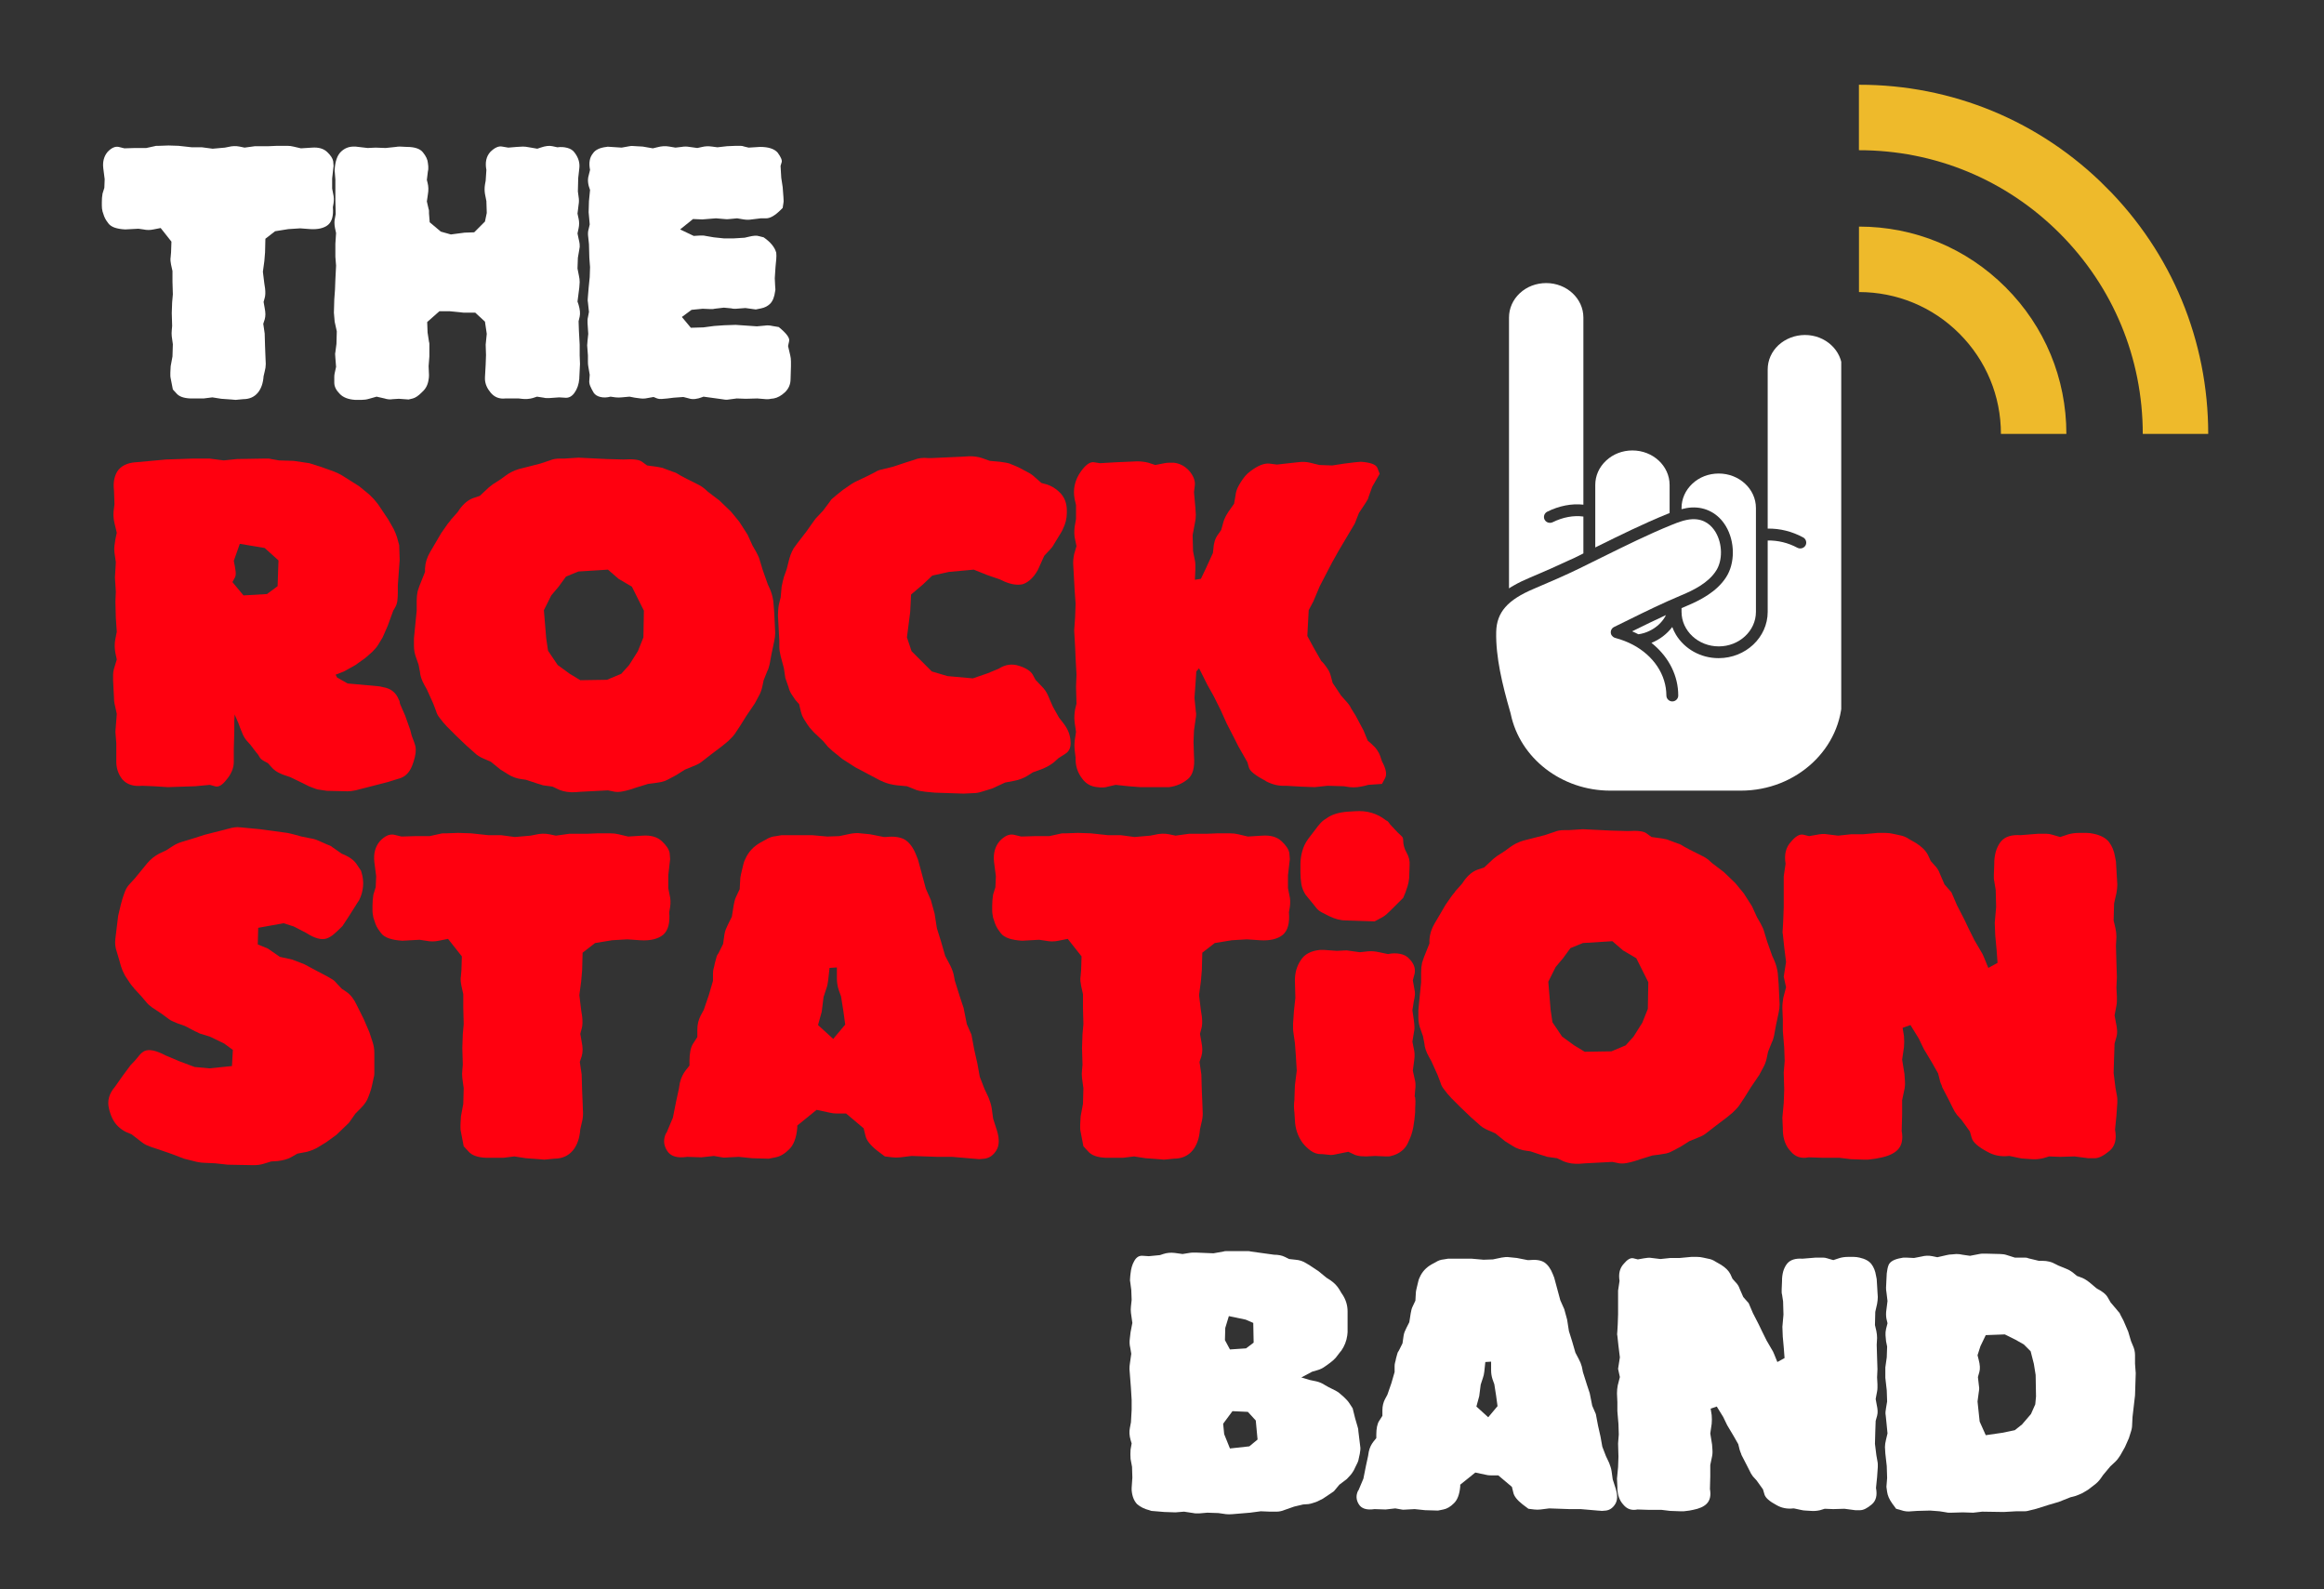
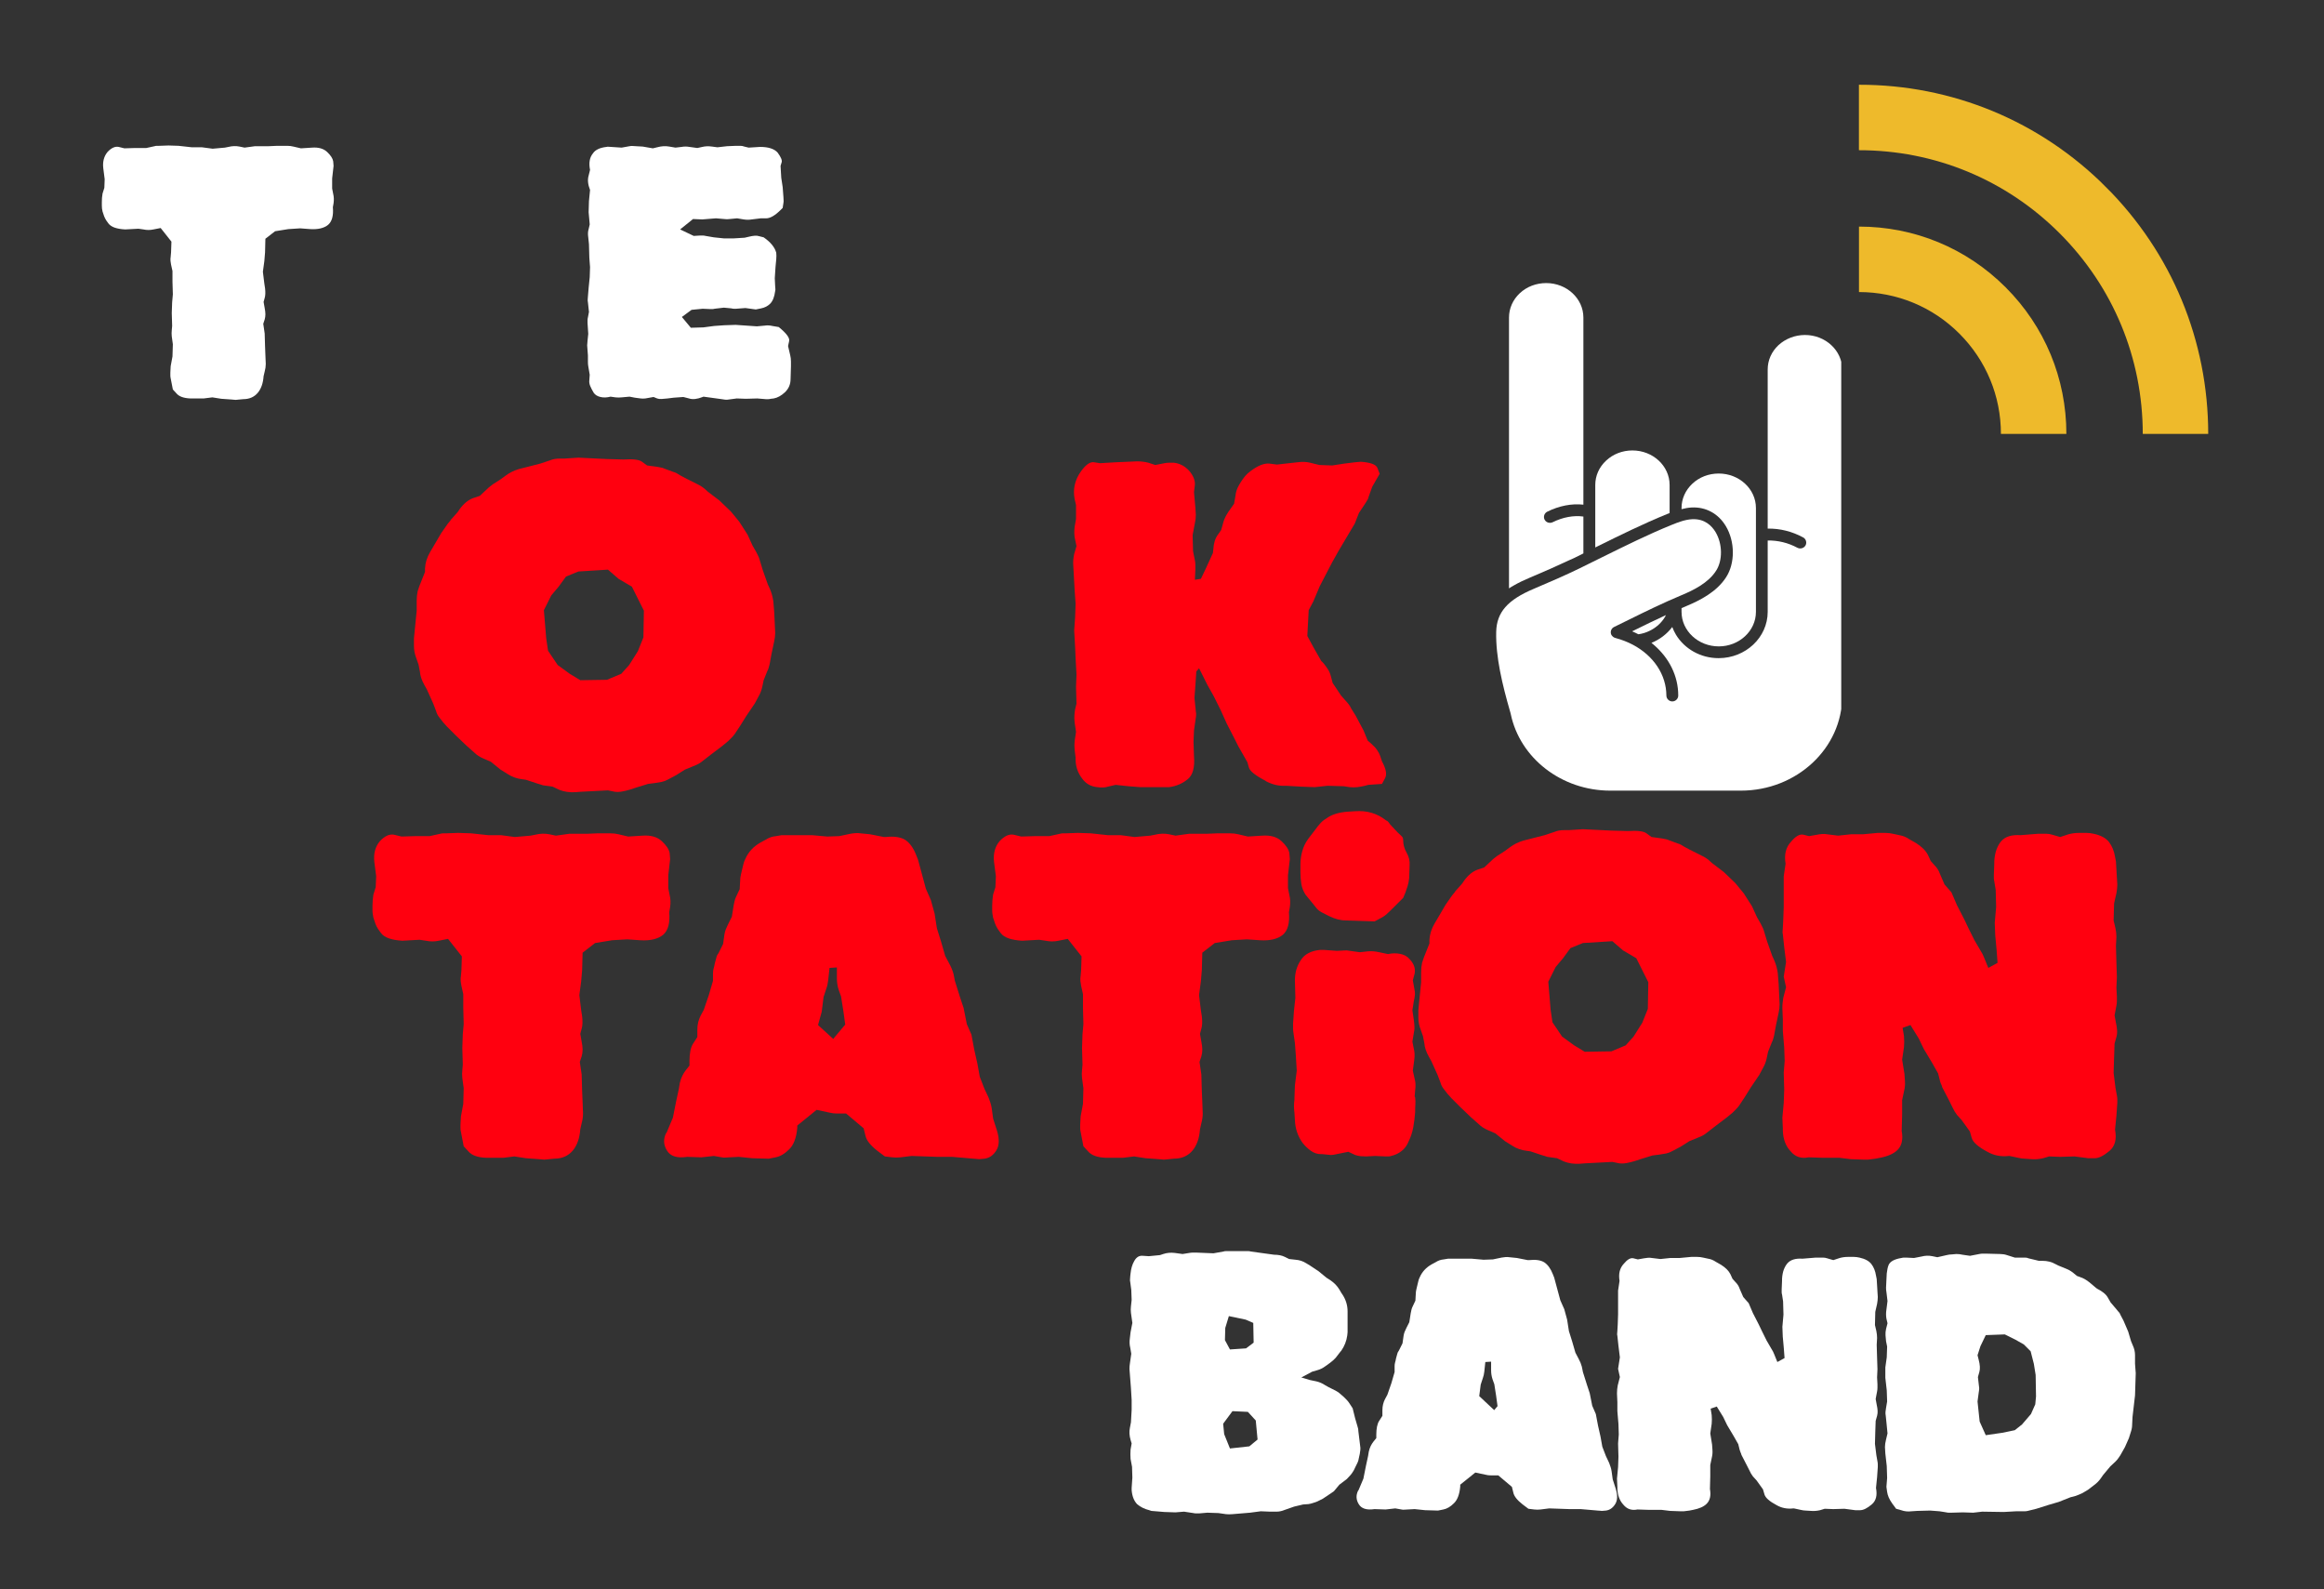
<svg xmlns="http://www.w3.org/2000/svg" width="1024" zoomAndPan="magnify" viewBox="0 0 768 525" height="700" preserveAspectRatio="xMidYMid meet" version="1.2">
  <rect x="0" y="0" width="768" height="525" fill="#333333" stroke="none" />
  <defs>
    <clipPath id="42558cac89">
      <path d="M 574 28 L 730 28 L 730 183 L 574 183 Z M 574 28 " />
    </clipPath>
    <clipPath id="c8bfedfe47">
      <path d="M 574.676 67.605 L 638.195 4.086 L 753.586 119.48 L 690.07 183 Z M 574.676 67.605 " />
    </clipPath>
    <clipPath id="f32b8d603e">
      <path d="M 474.938 167.344 L 638.5 3.785 L 753.891 119.176 L 590.332 282.738 Z M 474.938 167.344 " />
    </clipPath>
    <clipPath id="efb78993c9">
      <path d="M 498 93.469 L 524 93.469 L 524 195 L 498 195 Z M 498 93.469 " />
    </clipPath>
    <clipPath id="4e7f01f593">
      <path d="M 494.25 110 L 608.465 110 L 608.465 261.898 L 494.25 261.898 Z M 494.25 110 " />
    </clipPath>
  </defs>
  <g id="57902b4626">
    <g clip-rule="nonzero" clip-path="url(#42558cac89)">
      <g clip-rule="nonzero" clip-path="url(#c8bfedfe47)">
        <g clip-rule="nonzero" clip-path="url(#f32b8d603e)">
          <path style=" stroke:none;fill-rule:nonzero;fill:#eeba2b;fill-opacity:1;" d="M 548.062 209.645 C 565.77 227.352 589.324 237.098 614.387 237.09 L 614.387 258.719 C 583.547 258.73 554.559 246.73 532.77 224.941 C 510.977 203.148 498.969 174.172 498.988 143.359 L 520.617 143.359 C 520.598 168.395 530.359 191.938 548.062 209.645 Z M 614.309 28 L 614.309 49.629 C 639.375 49.617 662.926 59.367 680.633 77.074 C 698.34 94.781 708.098 118.324 708.109 143.367 L 729.738 143.367 C 729.73 112.547 717.719 83.566 695.93 61.777 C 674.121 39.969 645.129 27.969 614.309 28 Z M 567.465 143.359 L 545.832 143.359 C 545.852 161.664 552.984 178.871 565.91 191.797 C 578.855 204.742 596.066 211.875 614.367 211.855 L 614.367 190.223 C 601.84 190.242 590.07 185.363 581.207 176.5 C 572.363 167.656 567.484 155.887 567.465 143.359 Z M 614.328 74.863 L 614.328 96.492 C 626.867 96.504 638.648 101.375 647.492 110.215 C 656.355 119.078 661.234 130.852 661.234 143.359 L 682.863 143.359 C 682.863 125.074 675.734 107.867 662.785 94.922 C 649.84 81.973 632.652 74.863 614.328 74.863 Z M 599.051 128.062 C 590.605 136.508 590.605 150.211 599.051 158.656 C 607.516 167.121 621.199 167.102 629.645 158.656 C 638.102 150.199 638.109 136.527 629.645 128.062 C 621.199 119.617 607.508 119.609 599.051 128.062 Z M 599.051 128.062 " />
        </g>
      </g>
    </g>
    <g style="fill:#ff000f;fill-opacity:1;">
      <g transform="translate(31.28, 259.616)">
-         <path style="stroke:none" d="M 83.594 1.828 L 76.734 1.672 L 73.703 1.219 C 73.297 1.113 72.836 0.957 72.328 0.75 C 71.816 0.551 71.305 0.352 70.797 0.156 L 68.672 -0.906 L 64.562 -2.891 L 63.188 -3.344 C 62.477 -3.551 61.719 -3.859 60.906 -4.266 C 60.094 -4.672 59.383 -5.176 58.781 -5.781 L 57.25 -7.469 L 55.875 -8.219 C 55.164 -8.625 54.68 -9.082 54.422 -9.594 C 54.172 -10.102 53.844 -10.562 53.438 -10.969 L 51.469 -13.547 L 50.094 -15.078 C 49.688 -15.578 49.332 -16.156 49.031 -16.812 C 48.727 -17.477 48.422 -18.219 48.109 -19.031 L 47.5 -20.703 L 46.438 -23.141 L 46.281 -23.594 L 46.141 -21.312 L 46.141 -17.812 L 45.984 -12.328 L 45.984 -7.922 C 45.984 -6.805 45.754 -5.738 45.297 -4.719 C 44.836 -3.707 44.254 -2.797 43.547 -1.984 C 42.129 -0.148 40.859 0.562 39.734 0.156 L 38.062 -0.297 L 33.188 0.156 L 24.203 0.453 L 19.484 0.156 L 15.688 0 C 12.844 0.301 10.66 -0.406 9.141 -2.125 C 7.711 -3.957 7.051 -6.094 7.156 -8.531 L 7.156 -14.016 L 6.859 -17.812 L 7.312 -23.75 L 6.547 -27.25 C 6.441 -27.758 6.391 -28.367 6.391 -29.078 L 6.25 -31.672 L 6.094 -34.875 C 6.094 -35.477 6.094 -36.082 6.094 -36.688 C 6.094 -37.301 6.191 -37.961 6.391 -38.672 L 7.312 -41.719 L 6.859 -43.859 C 6.547 -45.473 6.547 -47.047 6.859 -48.578 L 7.312 -50.859 L 7 -55.422 L 6.859 -60.906 L 7 -64.109 L 6.703 -68.828 L 7 -73.844 L 6.547 -77.047 C 6.441 -77.859 6.441 -78.617 6.547 -79.328 C 6.648 -80.035 6.754 -80.75 6.859 -81.469 L 7.312 -83.594 L 6.547 -86.797 C 6.242 -88.109 6.145 -89.375 6.25 -90.594 L 6.547 -93.031 L 6.391 -97.609 C 6.086 -100.035 6.445 -102.113 7.469 -103.844 C 8.676 -105.664 10.703 -106.68 13.547 -106.891 L 13.703 -106.891 L 23.594 -107.797 L 32.578 -108.109 L 37.922 -108.109 L 42.641 -107.5 L 47.047 -107.953 L 56.188 -108.109 C 56.488 -108.109 56.844 -108.109 57.25 -108.109 C 57.656 -108.109 58.008 -108.055 58.312 -107.953 L 60.906 -107.5 L 65.781 -107.344 L 70.953 -106.578 L 74.766 -105.375 L 79.031 -103.844 C 79.844 -103.539 80.703 -103.133 81.609 -102.625 L 87.406 -98.969 L 90.75 -96.234 L 92.266 -94.703 L 93.641 -93.031 L 97 -88.016 L 98.828 -84.812 C 99.223 -84 99.578 -83.133 99.891 -82.219 L 100.641 -79.484 L 100.797 -74.609 L 100.188 -66.234 L 100.188 -63.797 C 100.188 -62.879 100.133 -61.988 100.031 -61.125 C 99.938 -60.27 99.633 -59.438 99.125 -58.625 L 98.672 -57.859 L 96.844 -52.844 L 95.172 -49.031 L 93.797 -46.75 C 93.492 -46.238 93.16 -45.781 92.797 -45.375 C 92.441 -44.969 92.062 -44.562 91.656 -44.156 L 89.375 -42.172 L 86.188 -39.891 L 82.375 -37.766 L 79.641 -36.703 L 80.094 -35.781 L 83.594 -33.797 L 93.641 -32.891 C 93.941 -32.891 94.5 -32.785 95.312 -32.578 C 97.852 -32.172 99.582 -30.801 100.5 -28.469 C 100.695 -28.164 100.797 -27.91 100.797 -27.703 C 100.797 -27.504 100.848 -27.254 100.953 -26.953 L 102.625 -23.141 L 104.297 -18.422 L 104.766 -16.594 L 105.672 -14.156 L 105.984 -13.094 C 106.285 -11.77 106.082 -10.047 105.375 -7.922 L 105.219 -7.469 C 104.406 -4.926 103.082 -3.301 101.25 -2.594 L 96.844 -1.219 L 86.188 1.516 C 85.676 1.617 85.219 1.695 84.812 1.75 C 84.406 1.801 84 1.828 83.594 1.828 Z M 45.531 -67.297 L 49.188 -62.891 L 56.953 -63.344 L 60.453 -65.938 L 60.75 -74.453 L 56.188 -78.562 L 47.969 -79.938 L 45.984 -74.312 C 46.285 -72.883 46.488 -71.711 46.594 -70.797 C 46.695 -69.891 46.594 -69.18 46.281 -68.672 Z M 45.531 -67.297 " />
-       </g>
+         </g>
    </g>
    <g style="fill:#ff000f;fill-opacity:1;">
      <g transform="translate(133.751, 259.616)">
        <path style="stroke:none" d="M 56.344 2.125 C 54.406 2.227 52.676 1.977 51.156 1.375 L 48.875 0.297 L 45.672 -0.156 C 45.367 -0.25 45.066 -0.348 44.766 -0.453 C 44.461 -0.555 44.109 -0.66 43.703 -0.766 L 40.047 -1.984 L 38.984 -2.125 C 37.148 -2.332 35.523 -2.895 34.109 -3.812 L 31.672 -5.328 L 28.469 -7.922 L 26.031 -8.984 C 24.812 -9.492 23.797 -10.156 22.984 -10.969 L 20.406 -13.25 L 16.75 -16.75 L 14.016 -19.484 L 12.641 -21.016 C 12.234 -21.523 11.801 -22.082 11.344 -22.688 C 10.883 -23.289 10.555 -23.953 10.359 -24.672 L 9.438 -27.109 L 7.312 -31.828 L 6.547 -33.188 C 5.629 -34.812 5.125 -36.285 5.031 -37.609 L 4.562 -40.047 L 3.812 -42.172 C 3.301 -43.492 3.047 -44.816 3.047 -46.141 L 3.047 -48.719 L 3.953 -57.859 L 3.953 -61.062 C 3.953 -61.664 3.977 -62.223 4.031 -62.734 C 4.082 -63.242 4.16 -63.75 4.266 -64.25 L 4.875 -66.078 L 6.703 -70.656 L 6.703 -71.875 C 6.805 -73.695 7.363 -75.473 8.375 -77.203 L 9.891 -79.781 L 12.031 -83.438 L 14.156 -86.484 C 14.363 -86.785 14.566 -87.035 14.766 -87.234 C 14.973 -87.441 15.125 -87.648 15.219 -87.859 L 17.516 -90.453 L 18.125 -91.359 C 19.438 -93.18 20.906 -94.398 22.531 -95.016 L 24.812 -95.781 L 27.719 -98.516 L 29.078 -99.578 L 31.672 -101.25 L 33.344 -102.469 C 34.562 -103.383 35.984 -104.098 37.609 -104.609 L 44.766 -106.438 L 47.969 -107.5 C 48.875 -107.906 49.988 -108.109 51.312 -108.109 L 52.844 -108.109 L 57.406 -108.406 L 66.688 -107.953 L 72.328 -107.797 C 75.473 -108.004 77.504 -107.754 78.422 -107.047 L 80.094 -105.828 L 83.438 -105.375 C 83.844 -105.27 84.25 -105.191 84.656 -105.141 C 85.062 -105.086 85.469 -104.961 85.875 -104.766 L 88.766 -103.688 C 89.172 -103.594 89.551 -103.441 89.906 -103.234 C 90.27 -103.035 90.602 -102.832 90.906 -102.625 L 92.578 -101.719 L 96.844 -99.578 C 97.25 -99.379 97.578 -99.203 97.828 -99.047 C 98.086 -98.898 98.422 -98.672 98.828 -98.359 L 100.188 -97.141 L 104 -94.25 L 107.797 -90.594 L 110.547 -87.25 L 113.281 -82.984 L 114.953 -79.328 L 116.172 -77.203 C 116.379 -76.797 116.582 -76.391 116.781 -75.984 C 116.988 -75.578 117.145 -75.172 117.25 -74.766 L 118.312 -71.266 L 119.984 -66.547 L 120.75 -64.859 C 121.258 -63.641 121.613 -62.32 121.812 -60.906 L 122.109 -57.25 L 122.422 -50.547 C 122.422 -50.047 122.395 -49.594 122.344 -49.188 C 122.289 -48.781 122.211 -48.32 122.109 -47.812 L 121.203 -43.547 L 120.594 -40.203 C 120.488 -39.797 120.383 -39.41 120.281 -39.047 C 120.188 -38.691 120.035 -38.316 119.828 -37.922 L 118.609 -34.875 L 118.156 -32.734 C 118.051 -32.223 117.895 -31.688 117.688 -31.125 C 117.488 -30.57 117.238 -30.047 116.938 -29.547 L 115.719 -27.25 L 112.828 -22.984 L 110.844 -19.797 L 109.016 -17.047 C 108.711 -16.641 108.383 -16.258 108.031 -15.906 C 107.676 -15.551 107.297 -15.172 106.891 -14.766 L 105.062 -13.25 L 101.25 -10.359 L 97.906 -7.766 C 97.5 -7.461 97.066 -7.207 96.609 -7 C 96.148 -6.801 95.672 -6.598 95.172 -6.391 L 92.578 -5.328 L 89.688 -3.5 L 87.094 -2.125 C 86.383 -1.719 85.672 -1.438 84.953 -1.281 C 84.242 -1.133 83.488 -1.008 82.688 -0.906 L 80.391 -0.609 L 76.438 0.609 L 74.609 1.219 C 73.598 1.52 72.688 1.742 71.875 1.891 C 71.062 2.047 70.25 2.078 69.438 1.984 L 67.156 1.516 L 58.172 1.984 Z M 45.984 -58.016 L 46.75 -48.719 L 47.359 -44.609 L 50.547 -39.891 L 54.516 -37 L 58.016 -34.875 L 66.844 -35.016 L 71.562 -37 L 74.156 -39.891 L 77.047 -44.469 L 78.875 -49.031 L 79.031 -57.859 L 75.062 -65.781 L 70.656 -68.375 L 67.156 -71.406 L 57.406 -70.797 L 53.297 -69.125 L 50.859 -65.781 L 48.422 -62.891 Z M 45.984 -58.016 " />
      </g>
    </g>
    <g style="fill:#ff000f;fill-opacity:1;">
      <g transform="translate(250.99, 259.616)">
-         <path style="stroke:none" d="M 67.453 2.594 L 58.016 2.281 L 54.812 1.984 C 54.102 1.879 53.441 1.773 52.828 1.672 C 52.223 1.566 51.617 1.363 51.016 1.062 L 48.719 0.156 L 45.375 -0.156 C 43.75 -0.352 42.328 -0.707 41.109 -1.219 L 39.734 -1.828 L 31.672 -6.094 L 27.406 -8.828 L 24.203 -11.422 L 22.688 -12.797 L 21.016 -14.766 L 17.969 -17.656 C 17.758 -17.863 17.531 -18.117 17.281 -18.422 C 17.031 -18.723 16.801 -18.977 16.594 -19.188 L 15.828 -20.25 C 15.422 -20.863 15.016 -21.5 14.609 -22.156 C 14.211 -22.812 13.91 -23.547 13.703 -24.359 L 13.094 -26.953 L 11.875 -28.328 C 11.363 -29.035 10.906 -29.719 10.5 -30.375 C 10.094 -31.031 9.789 -31.766 9.594 -32.578 L 8.531 -35.625 L 8.062 -38.828 L 7 -42.781 C 6.695 -44 6.547 -45.066 6.547 -45.984 L 6.547 -47.969 L 6.094 -56.344 C 6.094 -56.844 6.117 -57.422 6.172 -58.078 C 6.223 -58.742 6.297 -59.332 6.391 -59.844 L 7 -62.281 L 7.312 -65.781 C 7.414 -66.383 7.539 -66.969 7.688 -67.531 C 7.844 -68.094 7.969 -68.57 8.062 -68.969 L 8.984 -71.562 L 9.594 -74 C 9.789 -74.812 10.016 -75.57 10.266 -76.281 C 10.523 -76.988 10.859 -77.703 11.266 -78.422 L 12.484 -80.094 L 15.531 -84.047 L 17.359 -86.641 C 17.555 -86.941 17.754 -87.219 17.953 -87.469 C 18.16 -87.727 18.367 -88.008 18.578 -88.312 L 21.016 -90.906 L 23.297 -93.953 C 23.492 -94.359 23.797 -94.711 24.203 -95.016 C 24.609 -95.316 24.969 -95.617 25.281 -95.922 L 27.562 -97.75 L 30.453 -99.734 C 30.754 -99.93 31.055 -100.109 31.359 -100.266 C 31.672 -100.422 31.926 -100.547 32.125 -100.641 L 35.938 -102.469 L 38.062 -103.547 C 38.875 -104.047 39.586 -104.348 40.203 -104.453 L 44 -105.375 L 48.578 -106.891 L 51.016 -107.656 C 52.43 -108.258 54.004 -108.461 55.734 -108.266 L 56.797 -108.266 L 66.844 -108.719 L 69.438 -108.875 C 70.957 -108.875 72.328 -108.672 73.547 -108.266 L 76.125 -107.344 L 79.484 -107.047 C 80.191 -106.941 80.875 -106.836 81.531 -106.734 C 82.195 -106.629 82.832 -106.426 83.438 -106.125 L 85.578 -105.219 L 88.469 -103.688 C 89.477 -103.188 90.289 -102.629 90.906 -102.016 L 93.188 -100.031 L 94.859 -99.578 C 96.484 -99.078 97.906 -98.219 99.125 -97 C 100.75 -95.469 101.562 -93.438 101.562 -90.906 L 101.562 -90.141 C 101.562 -88.316 101.102 -86.488 100.188 -84.656 L 99.891 -84.047 L 97.297 -79.781 C 96.992 -79.176 96.586 -78.617 96.078 -78.109 L 94.094 -75.984 L 91.969 -71.266 C 91.156 -69.836 90.289 -68.742 89.375 -67.984 C 88.469 -67.223 87.609 -66.742 86.797 -66.547 C 85.066 -66.234 83.133 -66.535 81 -67.453 L 79.328 -68.219 L 75.375 -69.578 L 70.797 -71.406 L 62.578 -70.656 L 57.094 -69.438 L 54.047 -66.547 L 50.094 -63.188 L 49.797 -57.406 L 48.719 -49.031 L 50.25 -44.469 L 56.953 -37.766 L 62.125 -36.234 L 70.5 -35.484 L 75.375 -37.156 L 79.031 -38.672 C 81.258 -40.098 83.539 -40.406 85.875 -39.594 C 88.113 -38.875 89.586 -37.91 90.297 -36.703 L 91.203 -35.016 L 93.797 -32.281 C 94.609 -31.363 95.27 -30.195 95.781 -28.781 L 97 -26.031 L 98.969 -22.531 L 100.5 -20.562 C 101.914 -18.727 102.676 -16.797 102.781 -14.766 C 102.977 -12.734 102.367 -11.312 100.953 -10.5 L 98.828 -9.141 L 97.297 -7.766 C 96.285 -6.953 95.066 -6.242 93.641 -5.641 L 90.297 -4.422 L 88.625 -3.344 C 87.301 -2.531 85.879 -1.973 84.359 -1.672 L 81.156 -1.062 L 76.891 0.906 L 73.391 1.984 C 72.473 2.285 71.562 2.438 70.656 2.438 Z M 67.453 2.594 " />
-       </g>
+         </g>
    </g>
    <g style="fill:#ff000f;fill-opacity:1;">
      <g transform="translate(348.588, 259.616)">
        <path style="stroke:none" d="M 14.016 0.453 C 11.879 0.254 10.203 -0.707 8.984 -2.438 C 7.66 -4.164 6.953 -6.145 6.859 -8.375 L 6.859 -9.281 L 6.547 -11.875 C 6.441 -12.895 6.441 -13.859 6.547 -14.766 L 7 -17.812 L 6.547 -20.859 C 6.441 -21.773 6.414 -22.586 6.469 -23.297 C 6.52 -24.004 6.598 -24.664 6.703 -25.281 L 7.156 -27.109 L 7 -32.734 L 7.156 -36.703 L 6.859 -42.172 L 6.703 -45.828 L 6.391 -51.312 L 6.703 -55.734 L 6.859 -60.141 L 6.547 -64.562 L 6.094 -72.781 C 5.988 -73.801 6.086 -75.07 6.391 -76.594 L 7.156 -79.172 L 6.703 -81.312 C 6.398 -82.531 6.348 -83.953 6.547 -85.578 L 7 -88.156 L 7 -92.734 L 6.547 -94.703 C 6.242 -96.234 6.242 -97.758 6.547 -99.281 C 6.754 -100.188 7.035 -101.02 7.391 -101.781 C 7.742 -102.551 8.223 -103.344 8.828 -104.156 C 10.348 -106.176 11.719 -107.086 12.938 -106.891 L 14.922 -106.578 L 20.25 -106.891 L 27.25 -107.188 C 28.469 -107.188 29.688 -107.035 30.906 -106.734 L 33.188 -105.984 L 36.234 -106.578 C 36.742 -106.68 37.25 -106.734 37.75 -106.734 C 38.258 -106.734 38.77 -106.734 39.281 -106.734 C 41.207 -106.535 42.883 -105.676 44.312 -104.156 C 45.727 -102.531 46.383 -100.953 46.281 -99.422 L 45.984 -97 L 46.438 -91.969 L 46.594 -89.531 C 46.594 -89.02 46.566 -88.562 46.516 -88.156 C 46.461 -87.75 46.383 -87.297 46.281 -86.797 L 45.531 -82.828 L 45.672 -77.5 L 46.281 -74.453 C 46.383 -74.047 46.438 -73.562 46.438 -73 C 46.438 -72.445 46.438 -71.914 46.438 -71.406 L 46.281 -68.062 L 48.266 -68.375 L 49.938 -71.875 L 52.234 -76.891 L 52.375 -78.109 C 52.477 -80.141 52.988 -81.766 53.906 -82.984 L 54.969 -84.5 L 55.734 -87.25 C 56.035 -88.258 56.594 -89.375 57.406 -90.594 L 59.234 -93.188 L 59.688 -95.781 C 59.789 -97 60.195 -98.211 60.906 -99.422 L 61.359 -100.188 C 61.867 -101 62.375 -101.707 62.875 -102.312 C 63.383 -102.926 64 -103.488 64.719 -104 C 67.156 -105.82 69.234 -106.633 70.953 -106.438 L 73.391 -106.125 L 80.25 -106.891 C 81.77 -107.086 83.141 -107.035 84.359 -106.734 L 87.406 -105.984 L 91.656 -105.828 L 95.625 -106.438 L 99.281 -106.891 C 99.582 -106.891 99.883 -106.914 100.188 -106.969 C 100.488 -107.02 100.797 -107.047 101.109 -107.047 C 104.254 -106.836 106.078 -106.176 106.578 -105.062 L 107.344 -103.078 L 104.906 -98.828 L 103.688 -95.469 C 103.594 -94.957 103.363 -94.445 103 -93.938 C 102.645 -93.438 102.316 -92.93 102.016 -92.422 L 100.5 -90.141 L 99.125 -86.641 L 93.797 -77.656 L 91.656 -73.844 L 87.547 -65.938 L 85.422 -60.906 L 83.891 -58.016 L 83.438 -49.484 L 85.422 -45.828 L 88.016 -41.266 L 88.766 -40.5 C 89.273 -39.895 89.758 -39.234 90.219 -38.516 C 90.676 -37.805 91.004 -37.047 91.203 -36.234 L 91.812 -33.953 L 94.562 -29.844 L 96.844 -27.25 C 97.352 -26.645 97.707 -26.086 97.906 -25.578 L 99.422 -23.141 L 102.016 -18.266 L 103.391 -14.922 L 104.609 -13.859 C 105.422 -13.148 106.051 -12.461 106.5 -11.797 C 106.957 -11.141 107.289 -10.504 107.5 -9.891 L 108.109 -8.062 C 109.43 -5.633 109.785 -3.812 109.172 -2.594 L 108.109 -0.609 L 103.547 -0.297 L 102.469 0 C 101.656 0.195 100.816 0.348 99.953 0.453 C 99.098 0.555 98.266 0.555 97.453 0.453 L 95.469 0.156 L 90.141 0 L 85.875 0.453 L 81.469 0.297 L 76.438 0 L 75.984 0 C 73.953 0.102 71.867 -0.398 69.734 -1.516 L 69.578 -1.672 C 66.234 -3.398 64.41 -4.875 64.109 -6.094 L 63.641 -7.766 L 60.609 -13.094 L 58.922 -16.438 L 56.797 -20.562 L 54.812 -24.969 L 52.531 -29.547 L 50.406 -33.344 L 47.656 -38.828 L 46.75 -37.766 L 46.438 -33.047 L 46.141 -29.078 L 46.594 -24.516 C 46.695 -24.109 46.723 -23.625 46.672 -23.062 C 46.617 -22.508 46.539 -21.977 46.438 -21.469 L 45.984 -18.266 L 45.828 -14.469 L 45.984 -9.75 C 46.285 -5.988 45.578 -3.445 43.859 -2.125 C 42.129 -0.707 40.098 0.148 37.766 0.453 L 28.172 0.453 L 24.359 0.156 L 20.094 -0.297 L 17.516 0.297 C 16.598 0.609 15.43 0.66 14.016 0.453 Z M 14.016 0.453 " />
      </g>
    </g>
    <g style="fill:#ff000f;fill-opacity:1;">
      <g transform="translate(31.28, 382.378)">
-         <path style="stroke:none" d="M 52.531 2.594 L 44 2.438 L 39.891 1.984 L 36.547 1.828 C 36.141 1.828 35.707 1.801 35.25 1.75 C 34.789 1.695 34.305 1.617 33.797 1.516 L 29.547 0.453 L 25.578 -1.062 L 21.172 -2.594 L 18.875 -3.344 C 18.27 -3.551 17.688 -3.781 17.125 -4.031 C 16.57 -4.289 16.039 -4.625 15.531 -5.031 L 12.188 -7.609 L 10.359 -8.375 C 9.336 -8.883 8.473 -9.492 7.766 -10.203 C 6.348 -11.523 5.332 -13.504 4.719 -16.141 C 4.113 -18.68 4.773 -21.066 6.703 -23.297 L 9.281 -26.953 L 11.875 -30.453 L 12.031 -30.609 C 13.039 -31.617 13.875 -32.555 14.531 -33.422 C 15.195 -34.285 15.883 -34.867 16.594 -35.172 C 18.113 -35.785 20.398 -35.281 23.453 -33.656 L 28.172 -31.672 L 33.047 -29.844 L 37.922 -29.391 L 45.375 -30.156 L 45.672 -35.484 L 42.781 -37.609 L 38.062 -39.891 L 35.016 -40.812 C 34.711 -40.906 34.43 -41.031 34.172 -41.188 C 33.922 -41.344 33.645 -41.469 33.344 -41.562 L 29.844 -43.391 L 27.25 -44.312 C 26.844 -44.508 26.383 -44.707 25.875 -44.906 C 25.375 -45.113 24.922 -45.367 24.516 -45.672 L 22.234 -47.359 L 19.031 -49.484 C 18.625 -49.785 18.242 -50.086 17.891 -50.391 C 17.535 -50.703 17.207 -51.062 16.906 -51.469 L 15.219 -53.438 L 13.094 -55.734 C 12.895 -56.035 12.691 -56.285 12.484 -56.484 C 12.285 -56.691 12.082 -56.945 11.875 -57.25 L 10.047 -60 C 9.441 -61.113 8.984 -62.176 8.672 -63.188 L 8.219 -64.859 L 7.312 -67.906 C 6.801 -69.332 6.648 -70.805 6.859 -72.328 L 7.766 -79.781 L 8.672 -83.594 L 9.141 -85.266 C 9.441 -86.285 9.77 -87.223 10.125 -88.078 C 10.477 -88.941 11.008 -89.734 11.719 -90.453 L 13.25 -92.125 L 17.359 -97.141 C 18.473 -98.461 19.789 -99.531 21.312 -100.344 L 23.594 -101.406 L 25.734 -102.781 C 26.648 -103.383 27.613 -103.844 28.625 -104.156 L 32.125 -105.219 L 36.391 -106.578 L 44.156 -108.562 C 44.863 -108.77 45.547 -108.922 46.203 -109.016 C 46.867 -109.117 47.555 -109.117 48.266 -109.016 L 54.656 -108.406 L 63.641 -107.188 L 65.625 -106.734 L 68.375 -105.984 L 71.406 -105.375 C 72.219 -105.27 73.082 -105.016 74 -104.609 L 76.734 -103.391 C 77.047 -103.285 77.379 -103.156 77.734 -103 C 78.086 -102.852 78.363 -102.676 78.562 -102.469 L 81.609 -100.344 L 82.984 -99.734 C 84.711 -98.922 85.984 -97.852 86.797 -96.531 L 88.016 -94.703 L 88.156 -94.25 C 88.664 -92.625 88.844 -91.023 88.688 -89.453 C 88.539 -87.879 88.113 -86.383 87.406 -84.969 L 86.797 -84.047 L 84.203 -79.938 L 81.922 -76.438 L 81.469 -75.984 C 80.656 -75.172 79.863 -74.43 79.094 -73.766 C 78.332 -73.109 77.547 -72.629 76.734 -72.328 C 75.016 -71.711 72.734 -72.32 69.891 -74.156 L 65.781 -76.281 L 62.422 -77.344 L 54.047 -75.828 L 53.906 -70.344 L 57.25 -68.969 L 61.203 -66.234 L 65.328 -65.328 L 69.281 -63.797 L 73.547 -61.516 L 76.734 -59.844 C 77.242 -59.539 77.773 -59.234 78.328 -58.922 C 78.891 -58.617 79.375 -58.211 79.781 -57.703 L 81.609 -55.734 L 82.984 -54.812 C 83.797 -54.301 84.504 -53.641 85.109 -52.828 C 85.723 -52.023 86.234 -51.164 86.641 -50.25 L 88.922 -45.672 L 90.75 -41.422 L 91.812 -38.219 C 92.219 -37 92.422 -35.781 92.422 -34.562 L 92.422 -27.859 C 92.422 -27.453 92.395 -27.125 92.344 -26.875 C 92.289 -26.625 92.219 -26.297 92.125 -25.891 L 91.656 -23.75 C 91.562 -23.344 91.461 -22.938 91.359 -22.531 C 91.254 -22.125 91.102 -21.672 90.906 -21.172 L 90.453 -19.953 C 90.047 -18.734 89.18 -17.461 87.859 -16.141 L 86.188 -14.469 L 84.047 -11.422 L 79.938 -7.469 L 76.594 -5.031 L 73.844 -3.344 C 73.344 -3.039 72.785 -2.758 72.172 -2.5 C 71.566 -2.25 70.906 -2.023 70.188 -1.828 L 67 -1.219 L 64.859 0 C 63.742 0.602 62.328 1.008 60.609 1.219 L 58.312 1.375 L 55.875 2.125 C 54.863 2.438 53.75 2.594 52.531 2.594 Z M 52.531 2.594 " />
-       </g>
+         </g>
    </g>
    <g style="fill:#ff000f;fill-opacity:1;">
      <g transform="translate(120.047, 382.378)">
        <path style="stroke:none" d="M 59.844 0.766 C 59.539 0.766 59.234 0.738 58.922 0.688 C 58.617 0.633 58.316 0.609 58.016 0.609 L 53.75 0.297 L 49.938 -0.297 L 46.281 0.156 L 40.656 0.156 C 37.812 0.051 35.832 -0.66 34.719 -1.984 L 33.188 -3.656 L 32.281 -8.375 C 32.176 -8.781 32.125 -9.188 32.125 -9.594 C 32.125 -10 32.125 -10.406 32.125 -10.812 L 32.281 -13.547 L 33.047 -17.656 L 33.188 -22.844 L 32.734 -26.188 C 32.629 -27.102 32.629 -27.969 32.734 -28.781 L 32.891 -30.609 L 32.734 -36.094 L 32.891 -40.656 L 33.188 -44 L 33.047 -49.328 L 33.047 -53.906 L 32.438 -56.641 C 32.332 -57.148 32.254 -57.68 32.203 -58.234 C 32.148 -58.797 32.176 -59.383 32.281 -60 L 32.438 -61.812 L 32.578 -66.391 L 28.016 -72.172 L 24.969 -71.562 C 23.551 -71.258 22.129 -71.258 20.703 -71.562 L 18.578 -71.875 L 12.938 -71.562 C 9.383 -71.77 7.051 -72.582 5.938 -74 L 5.484 -74.609 C 5.078 -75.117 4.719 -75.676 4.406 -76.281 C 4.102 -76.895 3.852 -77.555 3.656 -78.266 L 3.344 -79.172 C 3.25 -79.68 3.176 -80.113 3.125 -80.469 C 3.07 -80.82 3.047 -81.254 3.047 -81.766 L 3.047 -83.141 C 3.047 -83.742 3.07 -84.348 3.125 -84.953 C 3.176 -85.566 3.25 -86.18 3.344 -86.797 L 4.109 -89.234 L 4.266 -92.875 L 3.656 -97.609 C 3.352 -100.348 3.961 -102.629 5.484 -104.453 C 7.109 -106.18 8.68 -106.891 10.203 -106.578 L 12.641 -105.984 L 17.203 -106.125 L 21.922 -106.125 L 25.422 -106.891 C 25.734 -106.992 26.066 -107.047 26.422 -107.047 C 26.773 -107.047 27.102 -107.047 27.406 -107.047 L 31.359 -107.188 L 35.625 -107.047 L 41.266 -106.438 L 45.531 -106.438 L 50.094 -105.828 L 55.266 -106.281 L 56.797 -106.578 C 58.422 -106.984 59.992 -107.035 61.516 -106.734 L 63.641 -106.281 L 68.062 -106.891 L 73.844 -106.891 L 77.5 -107.047 L 81.609 -107.047 C 82.117 -107.047 82.602 -107.02 83.062 -106.969 C 83.52 -106.914 83.953 -106.836 84.359 -106.734 L 87.547 -105.984 L 92.266 -106.281 C 95.016 -106.477 97.148 -105.867 98.672 -104.453 C 100.191 -103.035 101.051 -101.719 101.25 -100.5 L 101.406 -98.516 L 100.797 -93.188 L 100.797 -88.922 L 101.25 -86.641 C 101.562 -85.422 101.613 -84.102 101.406 -82.688 L 101.109 -81 C 101.41 -77.445 100.75 -74.961 99.125 -73.547 C 97.395 -72.117 94.859 -71.508 91.516 -71.719 L 87.25 -72.016 L 82.219 -71.719 L 76.594 -70.797 L 72.484 -67.609 L 72.328 -61.812 L 72.016 -58.172 L 71.406 -53.594 L 72.016 -48.578 L 72.328 -46.594 C 72.523 -44.863 72.473 -43.492 72.172 -42.484 L 71.719 -40.812 L 72.172 -38.219 C 72.379 -37.207 72.484 -36.316 72.484 -35.547 C 72.484 -34.785 72.379 -34.051 72.172 -33.344 L 71.562 -31.516 L 72.172 -27.406 L 72.328 -21.922 L 72.484 -18.266 L 72.625 -14.469 C 72.625 -13.445 72.473 -12.379 72.172 -11.266 L 71.719 -9.281 C 71.508 -6.344 70.695 -4.008 69.281 -2.281 C 67.758 -0.457 65.676 0.453 63.031 0.453 Z M 59.844 0.766 " />
      </g>
    </g>
    <g style="fill:#ff000f;fill-opacity:1;">
      <g transform="translate(216.427, 382.378)">
        <path style="stroke:none" d="M 107.188 0.609 C 106.883 0.609 106.582 0.582 106.281 0.531 C 105.977 0.477 105.676 0.453 105.375 0.453 L 98.219 -0.156 L 93.344 -0.156 L 84.812 -0.453 L 81.156 0 C 80.238 0.102 79.328 0.102 78.422 0 L 75.984 -0.297 L 73.547 -2.125 C 71.211 -3.957 69.891 -5.633 69.578 -7.156 L 68.969 -9.594 L 63.188 -14.469 L 60.141 -14.469 C 59.734 -14.469 59.328 -14.492 58.922 -14.547 C 58.516 -14.598 58.109 -14.672 57.703 -14.766 L 53.438 -15.688 L 47.047 -10.5 L 47.047 -9.75 C 46.742 -6.395 45.832 -4.008 44.312 -2.594 C 42.883 -1.164 41.41 -0.301 39.891 0 L 37.609 0.453 L 32.125 0.297 L 27.719 -0.156 L 24.672 0 C 24.266 0 23.832 0.023 23.375 0.078 C 22.914 0.129 22.484 0.102 22.078 0 L 19.484 -0.453 L 15.375 0 L 10.656 -0.156 C 7.312 0.352 5.078 -0.352 3.953 -2.281 C 2.836 -4.113 2.738 -5.992 3.656 -7.922 C 3.852 -8.117 3.953 -8.27 3.953 -8.375 L 5.938 -13.094 L 7 -18.422 L 7.922 -22.688 L 8.219 -24.516 C 8.426 -25.43 8.707 -26.242 9.062 -26.953 C 9.414 -27.66 9.797 -28.27 10.203 -28.781 L 11.422 -30.297 L 11.422 -31.828 C 11.422 -33.047 11.52 -34.16 11.719 -35.172 C 11.926 -36.191 12.234 -37.004 12.641 -37.609 L 14.016 -39.734 L 14.016 -42.031 C 14.016 -43.039 14.113 -43.926 14.312 -44.688 C 14.52 -45.445 14.773 -46.133 15.078 -46.75 L 16.141 -48.719 L 17.812 -53.594 L 19.188 -58.312 L 19.188 -60.75 C 19.188 -61.363 19.258 -61.922 19.406 -62.422 C 19.562 -62.93 19.691 -63.492 19.797 -64.109 L 20.25 -65.781 C 20.352 -66.383 20.609 -66.941 21.016 -67.453 L 22.531 -70.5 L 22.984 -73.703 C 23.086 -74.305 23.238 -74.859 23.438 -75.359 C 23.645 -75.867 23.898 -76.43 24.203 -77.047 L 25.422 -79.484 L 26.031 -83.297 C 26.133 -83.797 26.238 -84.273 26.344 -84.734 C 26.445 -85.191 26.598 -85.625 26.797 -86.031 L 28.016 -88.625 L 28.172 -91.516 C 28.172 -92.117 28.27 -92.828 28.469 -93.641 L 29.234 -96.844 C 29.336 -97.352 29.539 -97.91 29.844 -98.516 C 30.852 -100.848 32.531 -102.676 34.875 -104 L 36.547 -104.906 C 37.66 -105.625 38.828 -106.031 40.047 -106.125 L 41.875 -106.438 L 51.922 -106.438 L 56.953 -105.984 L 60.906 -106.125 L 64.562 -106.891 C 65.07 -106.992 65.629 -107.066 66.234 -107.109 C 66.848 -107.16 67.406 -107.141 67.906 -107.047 L 71.109 -106.734 L 75.672 -105.828 L 76.281 -105.828 C 79.02 -106.129 81.156 -105.82 82.688 -104.906 C 84.207 -103.895 85.422 -102.223 86.328 -99.891 L 86.938 -98.359 L 88.016 -94.406 L 89.531 -88.766 L 91.203 -84.969 L 92.422 -80.547 L 93.188 -75.672 L 94.562 -71.266 L 95.922 -66.547 L 97.297 -63.953 C 97.91 -62.836 98.367 -61.723 98.672 -60.609 L 99.125 -58.312 L 100.797 -52.984 L 102.016 -49.328 L 103.078 -44 L 104.609 -40.5 L 105.516 -35.625 L 106.578 -30.906 L 107.344 -26.641 L 108.875 -22.688 L 110.234 -19.797 C 110.441 -19.285 110.645 -18.723 110.844 -18.109 C 111.051 -17.504 111.207 -16.848 111.312 -16.141 L 111.766 -12.797 L 112.984 -8.984 C 113.891 -6.141 113.836 -3.906 112.828 -2.281 C 111.816 -0.656 110.5 0.254 108.875 0.453 Z M 53.906 -43.703 L 58.922 -39.125 L 62.891 -43.859 L 62.281 -48.266 L 61.516 -53.141 L 60.75 -55.266 C 60.344 -56.484 60.141 -57.754 60.141 -59.078 L 60.141 -62.734 L 57.703 -62.578 L 57.25 -58.469 C 57.145 -57.457 56.941 -56.547 56.641 -55.734 L 55.734 -52.984 L 55.125 -48.109 Z M 53.906 -43.703 " />
      </g>
    </g>
    <g style="fill:#ff000f;fill-opacity:1;">
      <g transform="translate(324.836, 382.378)">
        <path style="stroke:none" d="M 59.844 0.766 C 59.539 0.766 59.234 0.738 58.922 0.688 C 58.617 0.633 58.316 0.609 58.016 0.609 L 53.75 0.297 L 49.938 -0.297 L 46.281 0.156 L 40.656 0.156 C 37.812 0.051 35.832 -0.66 34.719 -1.984 L 33.188 -3.656 L 32.281 -8.375 C 32.176 -8.781 32.125 -9.188 32.125 -9.594 C 32.125 -10 32.125 -10.406 32.125 -10.812 L 32.281 -13.547 L 33.047 -17.656 L 33.188 -22.844 L 32.734 -26.188 C 32.629 -27.102 32.629 -27.969 32.734 -28.781 L 32.891 -30.609 L 32.734 -36.094 L 32.891 -40.656 L 33.188 -44 L 33.047 -49.328 L 33.047 -53.906 L 32.438 -56.641 C 32.332 -57.148 32.254 -57.68 32.203 -58.234 C 32.148 -58.797 32.176 -59.383 32.281 -60 L 32.438 -61.812 L 32.578 -66.391 L 28.016 -72.172 L 24.969 -71.562 C 23.551 -71.258 22.129 -71.258 20.703 -71.562 L 18.578 -71.875 L 12.938 -71.562 C 9.383 -71.77 7.051 -72.582 5.938 -74 L 5.484 -74.609 C 5.078 -75.117 4.719 -75.676 4.406 -76.281 C 4.102 -76.895 3.852 -77.555 3.656 -78.266 L 3.344 -79.172 C 3.25 -79.68 3.176 -80.113 3.125 -80.469 C 3.07 -80.82 3.047 -81.254 3.047 -81.766 L 3.047 -83.141 C 3.047 -83.742 3.07 -84.348 3.125 -84.953 C 3.176 -85.566 3.25 -86.18 3.344 -86.797 L 4.109 -89.234 L 4.266 -92.875 L 3.656 -97.609 C 3.352 -100.348 3.961 -102.629 5.484 -104.453 C 7.109 -106.18 8.68 -106.891 10.203 -106.578 L 12.641 -105.984 L 17.203 -106.125 L 21.922 -106.125 L 25.422 -106.891 C 25.734 -106.992 26.066 -107.047 26.422 -107.047 C 26.773 -107.047 27.102 -107.047 27.406 -107.047 L 31.359 -107.188 L 35.625 -107.047 L 41.266 -106.438 L 45.531 -106.438 L 50.094 -105.828 L 55.266 -106.281 L 56.797 -106.578 C 58.422 -106.984 59.992 -107.035 61.516 -106.734 L 63.641 -106.281 L 68.062 -106.891 L 73.844 -106.891 L 77.5 -107.047 L 81.609 -107.047 C 82.117 -107.047 82.602 -107.02 83.062 -106.969 C 83.52 -106.914 83.953 -106.836 84.359 -106.734 L 87.547 -105.984 L 92.266 -106.281 C 95.016 -106.477 97.148 -105.867 98.672 -104.453 C 100.191 -103.035 101.051 -101.719 101.25 -100.5 L 101.406 -98.516 L 100.797 -93.188 L 100.797 -88.922 L 101.25 -86.641 C 101.562 -85.422 101.613 -84.102 101.406 -82.688 L 101.109 -81 C 101.41 -77.445 100.75 -74.961 99.125 -73.547 C 97.395 -72.117 94.859 -71.508 91.516 -71.719 L 87.25 -72.016 L 82.219 -71.719 L 76.594 -70.797 L 72.484 -67.609 L 72.328 -61.812 L 72.016 -58.172 L 71.406 -53.594 L 72.016 -48.578 L 72.328 -46.594 C 72.523 -44.863 72.473 -43.492 72.172 -42.484 L 71.719 -40.812 L 72.172 -38.219 C 72.379 -37.207 72.484 -36.316 72.484 -35.547 C 72.484 -34.785 72.379 -34.051 72.172 -33.344 L 71.562 -31.516 L 72.172 -27.406 L 72.328 -21.922 L 72.484 -18.266 L 72.625 -14.469 C 72.625 -13.445 72.473 -12.379 72.172 -11.266 L 71.719 -9.281 C 71.508 -6.344 70.695 -4.008 69.281 -2.281 C 67.758 -0.457 65.676 0.453 63.031 0.453 Z M 59.844 0.766 " />
      </g>
    </g>
    <g style="fill:#ff000f;fill-opacity:1;">
      <g transform="translate(421.216, 382.378)">
        <path style="stroke:none" d="M 30.297 -0.297 C 29.691 -0.297 29.082 -0.32 28.469 -0.375 C 27.863 -0.426 27.254 -0.555 26.641 -0.766 L 24.359 -1.828 L 20.562 -1.062 C 19.75 -0.863 19.086 -0.766 18.578 -0.766 L 15.688 -1.062 L 15.219 -1.062 C 14.102 -1.062 13.035 -1.414 12.016 -2.125 C 11.004 -2.844 10.094 -3.707 9.281 -4.719 C 7.664 -6.945 6.805 -9.484 6.703 -12.328 L 6.547 -14.766 C 6.348 -16.191 6.348 -17.613 6.547 -19.031 L 6.547 -19.484 L 6.703 -23.75 L 7.312 -28.625 L 7 -33.797 L 6.703 -37.766 L 6.25 -40.953 C 6.145 -41.566 6.094 -42.125 6.094 -42.625 C 6.094 -43.133 6.094 -43.645 6.094 -44.156 L 6.391 -48.422 L 6.859 -52.688 L 6.703 -58.469 C 6.703 -61.008 7.359 -63.242 8.672 -65.172 C 9.891 -67.098 11.973 -68.211 14.922 -68.516 L 16.438 -68.516 L 20.562 -68.219 L 23.75 -68.375 L 28.172 -67.766 L 30.906 -68.062 C 32.02 -68.164 33.238 -68.066 34.562 -67.766 L 37.453 -67.156 C 38.879 -67.457 40.223 -67.477 41.484 -67.219 C 42.754 -66.969 43.75 -66.438 44.469 -65.625 C 45.988 -64.102 46.594 -62.477 46.281 -60.75 L 45.672 -58.469 L 46.141 -55.875 C 46.336 -55.062 46.41 -54.328 46.359 -53.672 C 46.305 -53.016 46.18 -52.281 45.984 -51.469 L 45.531 -48.578 L 45.984 -45.531 C 46.086 -44.82 46.16 -44.082 46.203 -43.312 C 46.254 -42.551 46.18 -41.766 45.984 -40.953 L 45.531 -38.219 L 45.984 -35.938 C 46.285 -34.82 46.336 -33.551 46.141 -32.125 L 45.672 -28.625 L 46.281 -25.891 C 46.594 -24.867 46.645 -23.598 46.438 -22.078 L 46.281 -20.094 L 46.438 -19.797 C 46.539 -18.984 46.566 -18.219 46.516 -17.5 C 46.461 -16.789 46.438 -15.93 46.438 -14.922 C 46.332 -13.297 46.129 -11.645 45.828 -9.969 C 45.523 -8.301 45.02 -6.754 44.312 -5.328 C 43.801 -4.004 43.035 -2.938 42.016 -2.125 C 41.004 -1.312 39.836 -0.754 38.516 -0.453 C 38.211 -0.348 37.91 -0.297 37.609 -0.297 C 37.305 -0.297 37.004 -0.297 36.703 -0.297 L 33.188 -0.453 Z M 8.531 -94.25 L 8.531 -96.844 C 8.531 -98.258 8.734 -99.703 9.141 -101.172 C 9.547 -102.648 10.203 -104 11.109 -105.219 L 12.031 -106.438 L 13.547 -108.406 C 14.055 -109.125 14.586 -109.785 15.141 -110.391 C 15.703 -111.004 16.336 -111.516 17.047 -111.922 C 18.773 -113.234 21.16 -113.992 24.203 -114.203 L 26.5 -114.344 C 30.457 -114.656 33.906 -113.645 36.844 -111.312 C 37.156 -111.207 37.41 -111.023 37.609 -110.766 C 37.816 -110.516 38.02 -110.238 38.219 -109.938 L 40.656 -107.344 C 41.062 -106.938 41.469 -106.555 41.875 -106.203 C 42.281 -105.848 42.484 -105.414 42.484 -104.906 L 42.484 -104.766 C 42.484 -103.336 42.863 -101.961 43.625 -100.641 C 44.383 -99.328 44.711 -97.957 44.609 -96.531 L 44.469 -92.266 C 44.363 -91.254 44.18 -90.344 43.922 -89.531 C 43.672 -88.719 43.445 -88.055 43.25 -87.547 L 42.484 -85.719 L 38.219 -81.469 C 37.812 -81.062 37.379 -80.656 36.922 -80.25 C 36.461 -79.844 35.93 -79.484 35.328 -79.172 L 33.047 -77.953 L 23.594 -78.266 C 22.688 -78.266 21.75 -78.391 20.781 -78.641 C 19.82 -78.898 18.938 -79.234 18.125 -79.641 L 17.516 -79.938 C 16.898 -80.238 16.211 -80.594 15.453 -81 C 14.691 -81.406 14.055 -81.969 13.547 -82.688 L 12.328 -84.203 C 11.922 -84.711 11.539 -85.172 11.188 -85.578 C 10.832 -85.984 10.504 -86.391 10.203 -86.797 C 9.492 -87.91 9.035 -89.078 8.828 -90.297 C 8.629 -91.516 8.531 -92.832 8.531 -94.25 Z M 8.531 -94.25 " />
      </g>
    </g>
    <g style="fill:#ff000f;fill-opacity:1;">
      <g transform="translate(465.676, 382.378)">
        <path style="stroke:none" d="M 56.344 2.125 C 54.406 2.227 52.676 1.977 51.156 1.375 L 48.875 0.297 L 45.672 -0.156 C 45.367 -0.25 45.066 -0.348 44.766 -0.453 C 44.461 -0.555 44.109 -0.66 43.703 -0.766 L 40.047 -1.984 L 38.984 -2.125 C 37.148 -2.332 35.523 -2.895 34.109 -3.812 L 31.672 -5.328 L 28.469 -7.922 L 26.031 -8.984 C 24.812 -9.492 23.797 -10.156 22.984 -10.969 L 20.406 -13.25 L 16.75 -16.75 L 14.016 -19.484 L 12.641 -21.016 C 12.234 -21.523 11.801 -22.082 11.344 -22.688 C 10.883 -23.289 10.555 -23.953 10.359 -24.672 L 9.438 -27.109 L 7.312 -31.828 L 6.547 -33.188 C 5.629 -34.812 5.125 -36.285 5.031 -37.609 L 4.562 -40.047 L 3.812 -42.172 C 3.301 -43.492 3.047 -44.816 3.047 -46.141 L 3.047 -48.719 L 3.953 -57.859 L 3.953 -61.062 C 3.953 -61.664 3.977 -62.223 4.031 -62.734 C 4.082 -63.242 4.16 -63.75 4.266 -64.25 L 4.875 -66.078 L 6.703 -70.656 L 6.703 -71.875 C 6.805 -73.695 7.363 -75.473 8.375 -77.203 L 9.891 -79.781 L 12.031 -83.438 L 14.156 -86.484 C 14.363 -86.785 14.566 -87.035 14.766 -87.234 C 14.973 -87.441 15.125 -87.648 15.219 -87.859 L 17.516 -90.453 L 18.125 -91.359 C 19.438 -93.18 20.906 -94.398 22.531 -95.016 L 24.812 -95.781 L 27.719 -98.516 L 29.078 -99.578 L 31.672 -101.25 L 33.344 -102.469 C 34.562 -103.383 35.984 -104.098 37.609 -104.609 L 44.766 -106.438 L 47.969 -107.5 C 48.875 -107.906 49.988 -108.109 51.312 -108.109 L 52.844 -108.109 L 57.406 -108.406 L 66.688 -107.953 L 72.328 -107.797 C 75.473 -108.004 77.504 -107.754 78.422 -107.047 L 80.094 -105.828 L 83.438 -105.375 C 83.844 -105.27 84.25 -105.191 84.656 -105.141 C 85.062 -105.086 85.469 -104.961 85.875 -104.766 L 88.766 -103.688 C 89.172 -103.594 89.551 -103.441 89.906 -103.234 C 90.27 -103.035 90.602 -102.832 90.906 -102.625 L 92.578 -101.719 L 96.844 -99.578 C 97.25 -99.379 97.578 -99.203 97.828 -99.047 C 98.086 -98.898 98.422 -98.672 98.828 -98.359 L 100.188 -97.141 L 104 -94.25 L 107.797 -90.594 L 110.547 -87.25 L 113.281 -82.984 L 114.953 -79.328 L 116.172 -77.203 C 116.379 -76.797 116.582 -76.391 116.781 -75.984 C 116.988 -75.578 117.145 -75.172 117.25 -74.766 L 118.312 -71.266 L 119.984 -66.547 L 120.75 -64.859 C 121.258 -63.641 121.613 -62.32 121.812 -60.906 L 122.109 -57.25 L 122.422 -50.547 C 122.422 -50.047 122.395 -49.594 122.344 -49.188 C 122.289 -48.781 122.211 -48.32 122.109 -47.812 L 121.203 -43.547 L 120.594 -40.203 C 120.488 -39.797 120.383 -39.41 120.281 -39.047 C 120.188 -38.691 120.035 -38.316 119.828 -37.922 L 118.609 -34.875 L 118.156 -32.734 C 118.051 -32.223 117.895 -31.688 117.688 -31.125 C 117.488 -30.57 117.238 -30.047 116.938 -29.547 L 115.719 -27.25 L 112.828 -22.984 L 110.844 -19.797 L 109.016 -17.047 C 108.711 -16.641 108.383 -16.258 108.031 -15.906 C 107.676 -15.551 107.297 -15.172 106.891 -14.766 L 105.062 -13.25 L 101.25 -10.359 L 97.906 -7.766 C 97.5 -7.461 97.066 -7.207 96.609 -7 C 96.148 -6.801 95.672 -6.598 95.172 -6.391 L 92.578 -5.328 L 89.688 -3.5 L 87.094 -2.125 C 86.383 -1.719 85.672 -1.438 84.953 -1.281 C 84.242 -1.133 83.488 -1.008 82.688 -0.906 L 80.391 -0.609 L 76.438 0.609 L 74.609 1.219 C 73.598 1.52 72.688 1.742 71.875 1.891 C 71.062 2.047 70.25 2.078 69.438 1.984 L 67.156 1.516 L 58.172 1.984 Z M 45.984 -58.016 L 46.75 -48.719 L 47.359 -44.609 L 50.547 -39.891 L 54.516 -37 L 58.016 -34.875 L 66.844 -35.016 L 71.562 -37 L 74.156 -39.891 L 77.047 -44.469 L 78.875 -49.031 L 79.031 -57.859 L 75.062 -65.781 L 70.656 -68.375 L 67.156 -71.406 L 57.406 -70.797 L 53.297 -69.125 L 50.859 -65.781 L 48.422 -62.891 Z M 45.984 -58.016 " />
      </g>
    </g>
    <g style="fill:#ff000f;fill-opacity:1;">
      <g transform="translate(582.915, 382.378)">
        <path style="stroke:none" d="M 33.047 0.766 L 28.625 0.609 L 24.969 0.156 L 19.641 0.156 L 14.766 0 C 12.328 0.508 10.348 -0.148 8.828 -1.984 C 7.203 -3.703 6.344 -5.984 6.25 -8.828 L 6.25 -9.594 L 6.094 -13.094 L 6.547 -17.969 L 6.703 -22.391 L 6.547 -28.016 L 6.859 -31.828 L 6.703 -36.234 L 6.25 -41.719 L 6.25 -45.531 L 6.094 -49.188 C 6.094 -49.895 6.117 -50.5 6.172 -51 C 6.223 -51.508 6.297 -52.07 6.391 -52.688 L 7.312 -56.188 L 6.547 -59.688 L 7.312 -64.562 L 6.703 -69.438 L 6.25 -73.703 C 6.145 -74.109 6.117 -74.461 6.172 -74.766 C 6.223 -75.066 6.25 -75.422 6.25 -75.828 L 6.391 -78.562 L 6.547 -82.828 L 6.547 -92.875 L 7.156 -97 C 6.645 -100.039 7.254 -102.473 8.984 -104.297 C 10.504 -106.129 11.875 -106.891 13.094 -106.578 L 14.922 -106.125 L 17.516 -106.578 C 18.016 -106.68 18.566 -106.758 19.172 -106.812 C 19.785 -106.863 20.348 -106.836 20.859 -106.734 L 24.516 -106.281 L 28.781 -106.734 L 32.734 -106.734 L 37.609 -107.188 L 40.047 -107.188 C 40.555 -107.188 41.016 -107.16 41.422 -107.109 C 41.828 -107.066 42.234 -106.992 42.641 -106.891 L 44.766 -106.438 C 45.367 -106.332 45.926 -106.176 46.438 -105.969 C 46.945 -105.77 47.504 -105.469 48.109 -105.062 L 50.25 -103.844 C 52.176 -102.625 53.492 -101.305 54.203 -99.891 L 55.125 -97.906 L 56.344 -96.531 C 56.75 -96.125 57.102 -95.691 57.406 -95.234 C 57.707 -94.785 57.961 -94.254 58.172 -93.641 L 59.688 -90.141 L 61.969 -87.547 L 63.797 -83.297 L 66.234 -78.562 L 67.609 -75.672 L 69.578 -71.719 L 71.719 -68.062 C 72.125 -67.457 72.477 -66.75 72.781 -65.938 L 74.156 -62.578 L 77.203 -64.25 L 76.891 -68.516 L 76.438 -73.391 L 76.281 -77.5 L 76.734 -82.688 L 76.594 -88.312 L 76.125 -91.203 C 76.031 -91.504 75.984 -91.859 75.984 -92.266 C 75.984 -92.672 75.984 -93.031 75.984 -93.344 L 76.125 -97.141 L 76.125 -97.906 C 76.227 -99.426 76.484 -100.719 76.891 -101.781 C 77.297 -102.852 77.805 -103.742 78.422 -104.453 C 79.734 -105.973 81.863 -106.633 84.812 -106.438 L 90.453 -106.891 L 91.656 -106.891 C 92.27 -106.891 92.879 -106.891 93.484 -106.891 C 94.098 -106.891 94.707 -106.785 95.312 -106.578 L 97.906 -105.828 L 100.641 -106.734 C 101.766 -107.035 102.938 -107.188 104.156 -107.188 L 106.578 -107.188 C 106.984 -107.188 107.391 -107.16 107.797 -107.109 C 108.203 -107.066 108.609 -106.992 109.016 -106.891 C 111.359 -106.379 113.035 -105.469 114.047 -104.156 C 115.055 -102.832 115.719 -101.207 116.031 -99.281 L 116.328 -97.75 L 116.641 -92.422 L 116.781 -90.141 C 116.781 -89.734 116.754 -89.273 116.703 -88.766 C 116.66 -88.266 116.586 -87.758 116.484 -87.25 L 115.719 -83.891 L 115.562 -78.266 L 116.172 -75.672 C 116.273 -75.172 116.352 -74.691 116.406 -74.234 C 116.457 -73.773 116.484 -73.289 116.484 -72.781 L 116.328 -69.891 L 116.484 -64.406 L 116.641 -59.531 L 116.484 -56.031 L 116.641 -53.141 C 116.641 -52.734 116.641 -52.25 116.641 -51.688 C 116.641 -51.133 116.586 -50.602 116.484 -50.094 L 115.875 -46.891 L 116.328 -44.469 C 116.535 -43.551 116.66 -42.711 116.703 -41.953 C 116.754 -41.191 116.68 -40.453 116.484 -39.734 L 115.875 -37.609 L 115.719 -33.047 L 115.562 -27.859 L 116.172 -22.984 L 116.641 -20.406 C 116.734 -20 116.781 -19.594 116.781 -19.188 C 116.781 -18.781 116.781 -18.375 116.781 -17.969 L 116.484 -13.703 L 116.031 -9.141 C 116.633 -5.992 116.023 -3.656 114.203 -2.125 C 112.273 -0.508 110.648 0.297 109.328 0.297 L 107.188 0.297 L 102.625 -0.297 L 97.906 -0.156 L 94.25 -0.297 L 92.266 0.297 C 90.953 0.609 89.688 0.711 88.469 0.609 L 86.188 0.453 C 85.57 0.453 84.859 0.352 84.047 0.156 L 81.156 -0.453 L 81 -0.453 C 78.363 -0.148 75.977 -0.609 73.844 -1.828 C 70.801 -3.453 69.078 -4.973 68.672 -6.391 L 68.062 -8.531 L 65.328 -12.328 L 63.797 -14.016 C 63.191 -14.816 62.734 -15.578 62.422 -16.297 L 61.062 -19.031 L 58.922 -23.141 C 58.828 -23.547 58.703 -23.898 58.547 -24.203 C 58.391 -24.516 58.266 -24.875 58.172 -25.281 L 57.562 -27.719 L 55.578 -31.219 L 52.844 -35.781 L 51.156 -39.281 L 48.422 -43.703 L 45.828 -42.781 L 46.281 -40.047 C 46.383 -38.828 46.383 -37.609 46.281 -36.391 L 45.672 -32.281 L 46.438 -27.562 L 46.594 -25.281 C 46.695 -24.156 46.594 -22.988 46.281 -21.781 L 45.672 -18.875 L 45.672 -14.156 L 45.531 -8.672 C 46.031 -5.93 45.57 -3.852 44.156 -2.438 C 42.938 -1.219 41.008 -0.352 38.375 0.156 L 36.844 0.453 L 34.406 0.766 Z M 33.047 0.766 " />
      </g>
    </g>
    <path style=" stroke:none;fill-rule:nonzero;fill:#ffffff;fill-opacity:1;" d="M 544.98 208.496 C 543.875 209.031 542.676 209.391 541.418 209.562 C 540.75 209.223 540.082 208.879 539.359 208.594 C 539.531 208.496 539.719 208.402 539.91 208.324 C 543.379 206.609 546.941 204.875 550.543 203.219 C 550.316 203.715 550.031 204.152 549.727 204.59 C 548.543 206.246 546.906 207.602 544.98 208.496 Z M 544.98 208.496 " />
    <g clip-rule="nonzero" clip-path="url(#efb78993c9)">
      <path style=" stroke:none;fill-rule:nonzero;fill:#ffffff;fill-opacity:1;" d="M 518.527 185.113 C 518.473 185.133 518.434 185.152 518.395 185.172 C 514.547 186.98 510.391 188.828 505.359 190.945 C 503.684 191.652 501.969 192.449 500.348 193.383 C 499.777 193.691 499.223 194.051 498.672 194.395 L 498.672 104.922 C 498.672 101.891 499.93 99.055 502.215 96.898 C 504.543 94.707 507.668 93.527 510.965 93.527 C 517.746 93.527 523.254 98.633 523.254 104.922 L 523.254 166.742 C 519.387 166.305 515.211 167.125 511.305 169.066 C 510.336 169.562 509.953 170.727 510.43 171.68 C 510.773 172.363 511.457 172.746 512.184 172.746 C 512.488 172.746 512.793 172.688 513.078 172.555 C 516.453 170.879 520.035 170.211 523.254 170.668 L 523.254 182.848 C 522.207 183.359 521.176 183.875 520.148 184.391 Z M 518.527 185.113 " />
    </g>
    <path style=" stroke:none;fill-rule:nonzero;fill:#ffffff;fill-opacity:1;" d="M 527.867 180.539 C 527.656 180.656 527.41 180.77 527.18 180.883 L 527.18 160.227 C 527.18 157.195 528.438 154.355 530.746 152.203 C 533.07 150.012 536.176 148.828 539.453 148.828 C 546.238 148.828 551.746 153.938 551.746 160.227 L 551.746 169.523 C 551.441 169.641 551.152 169.754 550.848 169.867 C 542.996 173.07 535.301 176.863 527.867 180.539 Z M 527.867 180.539 " />
    <path style=" stroke:none;fill-rule:nonzero;fill:#ffffff;fill-opacity:1;" d="M 568 213.566 C 561.215 213.566 555.691 208.441 555.691 202.152 L 555.691 200.93 C 556.203 200.723 556.68 200.473 557.195 200.281 C 561.711 198.398 567.312 195.594 570.457 190.66 C 573.414 186.027 573.375 178.977 570.363 173.891 C 567.887 169.695 563.711 167.43 559.004 167.676 C 557.863 167.734 556.777 167.945 555.691 168.23 L 555.691 167.848 C 555.691 164.816 556.965 161.98 559.254 159.824 C 561.578 157.633 564.684 156.453 567.98 156.453 C 574.746 156.453 580.273 161.559 580.273 167.848 L 580.273 202.168 C 580.273 208.441 574.746 213.566 568 213.566 Z M 568 213.566 " />
    <g clip-rule="nonzero" clip-path="url(#4e7f01f593)">
      <path style=" stroke:none;fill-rule:nonzero;fill:#ffffff;fill-opacity:1;" d="M 506.902 194.527 C 512.734 192.07 517.48 189.973 521.844 187.859 C 524.457 186.582 527.027 185.305 529.641 184.008 C 536.996 180.387 544.617 176.594 552.355 173.449 C 554.66 172.516 556.91 171.66 559.195 171.547 C 563.352 171.336 565.715 173.758 566.953 175.832 C 569.238 179.684 569.316 185.152 567.125 188.543 C 564.57 192.586 559.633 195.004 555.652 196.664 C 549.688 199.16 543.816 202.016 538.156 204.82 C 536.555 205.602 534.977 206.383 533.414 207.145 C 532.422 207.621 532.039 208.781 532.496 209.754 C 532.555 209.867 532.633 209.945 532.707 210.039 C 532.973 210.383 533.336 210.648 533.773 210.766 C 533.793 210.766 533.812 210.785 533.832 210.785 C 534.879 211.051 535.891 211.414 536.863 211.773 C 544.332 214.672 549.457 220.523 550.488 227.324 C 550.602 228.145 550.68 228.965 550.68 229.801 C 550.68 230.871 551.574 231.746 552.641 231.746 C 553.727 231.746 554.602 230.871 554.602 229.801 C 554.602 223.359 551.629 217.473 546.617 213.129 C 546.352 212.879 546.047 212.633 545.742 212.402 C 548.504 211.297 550.887 209.449 552.621 207.164 C 552.965 208.059 553.363 208.914 553.859 209.734 C 556.66 214.328 561.902 217.453 567.941 217.453 C 576.883 217.453 584.16 210.594 584.16 202.152 L 584.16 178.578 C 587.516 178.52 590.887 179.32 593.977 180.98 C 594.281 181.148 594.605 181.207 594.93 181.207 C 595.613 181.207 596.301 180.863 596.66 180.215 C 597.176 179.262 596.816 178.062 595.879 177.566 C 592.223 175.586 588.199 174.574 584.16 174.652 L 584.16 122.074 C 584.16 119.043 585.418 116.203 587.707 114.051 C 590.086 111.879 593.195 110.68 596.492 110.68 C 603.254 110.68 608.781 115.805 608.781 122.074 L 608.781 229.992 C 608.781 247.203 593.766 261.227 575.281 261.227 L 532.137 261.227 C 516.109 261.227 502.293 250.555 499.242 235.883 C 499.242 235.863 499.223 235.844 499.207 235.824 L 499.207 235.746 C 499.188 235.633 499.148 235.539 499.129 235.441 C 499.09 235.309 499.051 235.176 499.016 235.043 C 496.5 226.297 494.25 217.109 494.441 208.762 C 494.594 202.305 498.195 198.188 506.902 194.527 Z M 506.902 194.527 " />
    </g>
    <g style="fill:#ffffff;fill-opacity:1;">
      <g transform="translate(31.28, 131.524)">
        <path style="stroke:none" d="M 46.594 0.594 C 46.352 0.594 46.113 0.57 45.875 0.531 C 45.633 0.488 45.398 0.469 45.172 0.469 L 41.844 0.234 L 38.891 -0.234 L 36.031 0.125 L 31.656 0.125 C 29.438 0.039 27.895 -0.516 27.031 -1.547 L 25.844 -2.844 L 25.125 -6.516 C 25.051 -6.836 25.016 -7.156 25.016 -7.469 C 25.016 -7.781 25.016 -8.098 25.016 -8.422 L 25.125 -10.547 L 25.719 -13.75 L 25.844 -17.781 L 25.484 -20.391 C 25.41 -21.098 25.41 -21.77 25.484 -22.406 L 25.609 -23.828 L 25.484 -28.094 L 25.609 -31.656 L 25.844 -34.266 L 25.719 -38.406 L 25.719 -41.969 L 25.25 -44.094 C 25.164 -44.488 25.102 -44.906 25.062 -45.344 C 25.031 -45.781 25.051 -46.234 25.125 -46.703 L 25.25 -48.125 L 25.375 -51.688 L 21.812 -56.188 L 19.438 -55.719 C 18.332 -55.477 17.227 -55.477 16.125 -55.719 L 14.469 -55.953 L 10.078 -55.719 C 7.305 -55.875 5.488 -56.504 4.625 -57.609 L 4.266 -58.094 C 3.953 -58.488 3.676 -58.922 3.438 -59.391 C 3.195 -59.867 3 -60.383 2.844 -60.938 L 2.609 -61.641 C 2.523 -62.035 2.461 -62.367 2.422 -62.641 C 2.391 -62.922 2.375 -63.258 2.375 -63.656 L 2.375 -64.734 C 2.375 -65.203 2.391 -65.672 2.422 -66.141 C 2.461 -66.617 2.523 -67.098 2.609 -67.578 L 3.203 -69.469 L 3.312 -72.312 L 2.844 -75.984 C 2.602 -78.117 3.078 -79.898 4.266 -81.328 C 5.535 -82.672 6.758 -83.223 7.938 -82.984 L 9.844 -82.516 L 13.391 -82.625 L 17.078 -82.625 L 19.797 -83.219 C 20.035 -83.301 20.289 -83.344 20.562 -83.344 C 20.844 -83.344 21.102 -83.344 21.344 -83.344 L 24.422 -83.453 L 27.734 -83.344 L 32.125 -82.859 L 35.453 -82.859 L 39 -82.391 L 43.031 -82.75 L 44.219 -82.984 C 45.477 -83.297 46.703 -83.332 47.891 -83.094 L 49.547 -82.75 L 52.984 -83.219 L 57.5 -83.219 L 60.344 -83.344 L 63.547 -83.344 C 63.941 -83.344 64.316 -83.32 64.672 -83.281 C 65.023 -83.238 65.359 -83.176 65.672 -83.094 L 68.172 -82.516 L 71.844 -82.75 C 73.977 -82.906 75.633 -82.43 76.812 -81.328 C 78 -80.211 78.672 -79.18 78.828 -78.234 L 78.953 -76.703 L 78.484 -72.547 L 78.484 -69.234 L 78.828 -67.453 C 79.066 -66.504 79.109 -65.477 78.953 -64.375 L 78.719 -63.062 C 78.957 -60.301 78.441 -58.367 77.172 -57.266 C 75.828 -56.148 73.852 -55.672 71.25 -55.828 L 67.922 -56.078 L 64.016 -55.828 L 59.625 -55.125 L 56.422 -52.641 L 56.312 -48.125 L 56.078 -45.281 L 55.594 -41.734 L 56.078 -37.812 L 56.312 -36.281 C 56.469 -34.938 56.426 -33.867 56.188 -33.078 L 55.828 -31.766 L 56.188 -29.75 C 56.344 -28.957 56.422 -28.266 56.422 -27.672 C 56.422 -27.086 56.344 -26.52 56.188 -25.969 L 55.719 -24.547 L 56.188 -21.344 L 56.312 -17.078 L 56.422 -14.219 L 56.547 -11.266 C 56.547 -10.473 56.426 -9.641 56.188 -8.766 L 55.828 -7.234 C 55.672 -4.941 55.039 -3.125 53.938 -1.781 C 52.75 -0.352 51.129 0.359 49.078 0.359 Z M 46.594 0.594 " />
      </g>
    </g>
    <g style="fill:#ffffff;fill-opacity:1;">
      <g transform="translate(105.609, 131.524)">
-         <path style="stroke:none" d="M 11.734 0.594 C 9.441 0.438 7.742 -0.234 6.641 -1.422 C 5.453 -2.609 4.859 -3.832 4.859 -5.094 L 4.859 -5.812 C 4.859 -6.207 4.859 -6.602 4.859 -7 C 4.859 -7.395 4.898 -7.789 4.984 -8.188 L 5.453 -10.312 L 5.219 -13.281 C 5.219 -13.594 5.195 -13.906 5.156 -14.219 C 5.113 -14.539 5.133 -14.859 5.219 -15.172 L 5.578 -17.906 L 5.688 -22.047 L 4.984 -25.25 L 4.734 -28.219 L 4.859 -32.594 L 5.094 -35.797 L 5.219 -39.125 L 5.453 -43.75 L 5.219 -46.703 L 5.219 -50.969 L 5.453 -54.531 L 5.094 -56.188 C 4.852 -57.457 4.852 -58.566 5.094 -59.516 L 5.328 -60.812 L 5.219 -65.203 L 5.219 -72.188 L 4.984 -75.156 L 4.984 -75.391 C 5.141 -78.16 5.812 -80.141 7 -81.328 C 8.176 -82.504 9.598 -83.094 11.266 -83.094 L 11.859 -83.094 L 15.891 -82.625 L 18.5 -82.75 L 21.812 -82.625 L 25.25 -82.984 C 25.562 -83.055 25.992 -83.094 26.547 -83.094 L 28.812 -82.984 C 31.414 -82.984 33.191 -82.391 34.141 -81.203 C 35.172 -79.941 35.723 -78.754 35.797 -77.641 L 35.922 -76.578 C 35.922 -76.266 35.922 -75.988 35.922 -75.75 C 35.922 -75.508 35.879 -75.234 35.797 -74.922 L 35.453 -72.078 L 35.688 -71.125 C 36 -69.938 36.035 -68.672 35.797 -67.328 L 35.453 -64.969 L 36.031 -62.469 C 36.113 -62.312 36.156 -62.094 36.156 -61.812 C 36.156 -61.539 36.156 -61.285 36.156 -61.047 L 36.391 -58.094 L 40.062 -55 L 43.391 -54.062 L 47.891 -54.656 L 51.094 -54.766 L 54.656 -58.328 L 55.25 -61.172 L 55.125 -65.078 L 54.656 -67.453 C 54.57 -68.004 54.531 -68.516 54.531 -68.984 C 54.531 -69.461 54.57 -69.977 54.656 -70.531 L 54.891 -71.844 L 55.125 -75.391 C 54.645 -77.848 55.078 -79.828 56.422 -81.328 C 57.848 -82.742 59.156 -83.332 60.344 -83.094 L 62.359 -82.75 L 65.203 -82.984 L 67.219 -83.094 C 67.77 -83.094 68.441 -83.016 69.234 -82.859 L 71.953 -82.391 L 73.031 -82.75 C 74.602 -83.301 75.906 -83.457 76.938 -83.219 L 78.594 -82.859 C 79.695 -83.016 80.781 -82.953 81.844 -82.672 C 82.914 -82.398 83.727 -81.875 84.281 -81.094 C 85.551 -79.426 86.066 -77.688 85.828 -75.875 L 85.469 -72.672 L 85.359 -68.281 L 85.594 -66.5 C 85.75 -65.633 85.75 -64.766 85.594 -63.891 L 85.234 -60.938 L 85.594 -59.281 C 85.832 -58.25 85.832 -57.18 85.594 -56.078 L 85.234 -54.406 L 85.594 -52.641 C 85.75 -52.086 85.863 -51.516 85.938 -50.922 C 86.02 -50.328 85.984 -49.711 85.828 -49.078 L 85.359 -46.359 L 85.234 -42.797 L 85.703 -40.422 C 85.785 -40.023 85.848 -39.672 85.891 -39.359 C 85.93 -39.047 85.953 -38.691 85.953 -38.297 L 85.828 -36.516 L 85.234 -31.891 L 85.594 -30.828 C 86.062 -29.242 86.18 -27.938 85.953 -26.906 L 85.594 -25.375 L 85.703 -22.172 L 85.953 -17.656 L 85.953 -14.109 L 86.062 -11.266 L 85.828 -6.641 L 85.828 -6.406 C 85.672 -4.508 85.117 -2.926 84.172 -1.656 C 83.297 -0.469 82.227 0.039 80.969 -0.125 L 79.188 -0.234 L 75.875 0 C 75.551 0 75.25 0 74.969 0 C 74.695 0 74.406 -0.039 74.094 -0.125 L 71.844 -0.469 L 70.422 0 C 69.867 0.156 69.273 0.254 68.641 0.297 C 68.004 0.336 67.367 0.316 66.734 0.234 L 65.797 0.125 L 61.406 0.125 C 59.426 0.352 57.805 -0.281 56.547 -1.781 C 55.359 -3.195 54.727 -4.66 54.656 -6.172 L 54.656 -6.875 L 54.891 -11.141 L 55 -14.219 L 54.891 -17.656 L 55.25 -21.219 L 54.656 -25.25 L 51.453 -28.219 L 47.656 -28.219 L 43.031 -28.688 L 39.594 -28.688 L 35.562 -25.125 L 35.688 -21.688 L 36.156 -18.609 C 36.238 -18.367 36.281 -18.129 36.281 -17.891 C 36.281 -17.66 36.281 -17.426 36.281 -17.188 L 36.281 -13.75 L 36.031 -10.547 L 36.156 -7.594 C 36.156 -7.031 36.113 -6.555 36.031 -6.172 C 35.801 -4.43 35.094 -3.047 33.906 -2.016 L 33.672 -1.781 C 32.641 -0.75 31.691 -0.113 30.828 0.125 L 29.406 0.469 L 26.203 0.234 L 24.188 0.359 C 23.312 0.516 22.398 0.438 21.453 0.125 L 18.844 -0.469 L 16.359 0.234 C 15.566 0.473 14.738 0.594 13.875 0.594 Z M 11.734 0.594 " />
-       </g>
+         </g>
    </g>
    <g style="fill:#ffffff;fill-opacity:1;">
      <g transform="translate(189.303, 131.524)">
        <path style="stroke:none" d="M 51.562 0.469 C 51.164 0.551 50.77 0.57 50.375 0.531 C 49.988 0.488 49.598 0.43 49.203 0.359 L 43.156 -0.469 L 42.906 -0.359 C 41.094 0.359 39.594 0.52 38.406 0.125 L 36.516 -0.359 L 33.312 -0.125 L 31.297 0.125 C 30.586 0.195 29.938 0.254 29.344 0.297 C 28.75 0.336 28.254 0.281 27.859 0.125 L 26.672 -0.359 L 23.953 0.125 C 23.391 0.195 22.832 0.191 22.281 0.109 C 21.727 0.035 21.141 -0.039 20.516 -0.125 L 18.734 -0.469 L 16.125 -0.234 C 15.488 -0.16 14.816 -0.16 14.109 -0.234 L 12.453 -0.469 C 11.266 -0.156 10.156 -0.117 9.125 -0.359 C 8.102 -0.598 7.352 -1.07 6.875 -1.781 C 6.406 -2.57 6.031 -3.301 5.75 -3.969 C 5.469 -4.645 5.367 -5.297 5.453 -5.922 L 5.578 -7.703 L 5.094 -10.547 C 5.02 -10.941 4.984 -11.414 4.984 -11.969 L 4.984 -14.109 L 4.734 -17.422 C 4.734 -17.66 4.754 -17.914 4.797 -18.188 C 4.836 -18.469 4.859 -18.727 4.859 -18.969 L 5.094 -21.219 L 4.859 -24.781 C 4.859 -25.094 4.859 -25.406 4.859 -25.719 C 4.859 -26.039 4.898 -26.359 4.984 -26.672 L 5.328 -28.453 L 4.984 -31.656 C 4.898 -32.051 4.879 -32.383 4.922 -32.656 C 4.961 -32.938 4.984 -33.234 4.984 -33.547 L 5.219 -36.391 L 5.578 -39.953 L 5.688 -43.266 L 5.453 -46.359 L 5.328 -50.859 L 5.094 -53.109 C 4.938 -54.141 4.977 -55.047 5.219 -55.828 L 5.578 -57.375 L 5.219 -61.406 L 5.328 -65.078 L 5.688 -68.75 C 4.977 -70.57 4.82 -72.156 5.219 -73.5 L 5.688 -75.391 C 5.219 -77.68 5.535 -79.5 6.641 -80.844 C 7.43 -82.031 8.93 -82.742 11.141 -82.984 C 11.379 -83.055 11.613 -83.07 11.844 -83.031 C 12.082 -83 12.32 -82.984 12.562 -82.984 L 16.125 -82.75 L 18.734 -83.219 C 19.129 -83.301 19.504 -83.32 19.859 -83.281 C 20.211 -83.238 20.547 -83.219 20.859 -83.219 L 23.109 -83.094 L 26.438 -82.516 L 27.859 -82.859 C 29.285 -83.254 30.629 -83.332 31.891 -83.094 L 33.906 -82.75 L 35.922 -82.984 C 36.785 -83.141 37.656 -83.141 38.531 -82.984 L 41.141 -82.625 L 42.797 -82.984 C 43.742 -83.223 44.812 -83.258 46 -83.094 L 47.781 -82.859 L 50.969 -83.219 L 53.938 -83.344 C 54.414 -83.344 54.891 -83.344 55.359 -83.344 C 55.836 -83.344 56.273 -83.258 56.672 -83.094 L 58.094 -82.75 L 61.875 -82.984 C 64.645 -82.984 66.582 -82.352 67.688 -81.094 C 68.789 -79.582 69.227 -78.516 69 -77.891 L 68.641 -76.703 L 68.875 -72.781 L 69.344 -69.703 L 69.594 -66.391 C 69.594 -66.066 69.609 -65.75 69.641 -65.438 C 69.68 -65.125 69.664 -64.805 69.594 -64.484 L 69.344 -62.828 L 68.75 -62.234 C 66.852 -60.336 65.234 -59.391 63.891 -59.391 L 62.125 -59.391 L 59.156 -59.031 C 58.281 -58.875 57.367 -58.875 56.422 -59.031 L 54.297 -59.391 L 51.812 -59.156 C 51.25 -59.07 50.656 -59.07 50.031 -59.156 L 47.297 -59.391 L 42.797 -59.031 L 39.719 -59.156 L 35.453 -55.719 L 39.953 -53.578 L 42.078 -53.703 C 42.398 -53.703 42.695 -53.703 42.969 -53.703 C 43.25 -53.703 43.547 -53.66 43.859 -53.578 L 46.594 -53.109 L 50.031 -52.75 L 52.984 -52.75 L 56.781 -52.984 L 58.328 -53.344 C 58.961 -53.5 59.555 -53.598 60.109 -53.641 C 60.66 -53.68 61.172 -53.625 61.641 -53.469 L 63.062 -53.109 C 65.352 -51.523 66.738 -49.828 67.219 -48.016 C 67.289 -47.379 67.289 -46.664 67.219 -45.875 L 66.984 -43.391 L 66.734 -39.594 L 66.859 -36.984 C 66.859 -36.672 66.879 -36.395 66.922 -36.156 C 66.961 -35.914 66.941 -35.641 66.859 -35.328 C 66.617 -33.43 66.066 -32.047 65.203 -31.172 C 64.41 -30.391 63.422 -29.879 62.234 -29.641 L 60.453 -29.281 L 57.016 -29.75 L 53.938 -29.516 C 53.695 -29.516 53.457 -29.516 53.219 -29.516 C 52.988 -29.516 52.711 -29.555 52.391 -29.641 L 49.906 -29.875 L 46.828 -29.516 C 46.586 -29.441 46.348 -29.406 46.109 -29.406 C 45.879 -29.406 45.645 -29.406 45.406 -29.406 L 42.906 -29.516 L 39.234 -29.156 L 36.031 -26.797 L 39 -23.234 L 43.156 -23.359 L 46.703 -23.828 L 50.031 -24.062 L 53.828 -24.188 L 60.812 -23.703 L 63.547 -23.953 C 63.941 -24.023 64.352 -24.039 64.781 -24 C 65.219 -23.969 65.594 -23.91 65.906 -23.828 L 68.047 -23.469 C 70.578 -21.414 71.723 -19.875 71.484 -18.844 L 71.125 -17.188 L 71.844 -14.109 C 71.914 -13.797 71.973 -13.477 72.016 -13.156 C 72.055 -12.844 72.078 -12.488 72.078 -12.094 L 72.078 -10.438 L 71.953 -6.281 C 71.953 -4.539 71.32 -3.078 70.062 -1.891 C 68.875 -0.785 67.648 -0.113 66.391 0.125 L 65.438 0.234 C 65.125 0.316 64.848 0.359 64.609 0.359 C 64.367 0.359 64.094 0.359 63.781 0.359 L 60.938 0.125 L 57.141 0.234 L 54.172 0.125 Z M 51.562 0.469 " />
      </g>
    </g>
    <g style="fill:#ffffff;fill-opacity:1;">
      <g transform="translate(368.518, 498.731)">
        <path style="stroke:none" d="M 36.625 1.547 L 34.141 1.188 L 30.469 1.062 L 27.734 1.297 C 27.422 1.297 27.102 1.297 26.781 1.297 C 26.469 1.297 26.156 1.258 25.844 1.188 L 22.766 0.719 L 19.922 0.953 L 16.234 0.828 L 11.969 0.469 L 11.266 0.234 C 9.68 -0.16 8.336 -0.832 7.234 -1.781 C 6.203 -2.883 5.609 -4.426 5.453 -6.406 L 5.453 -7.109 L 5.688 -10.547 L 5.578 -14.109 L 5.094 -16.719 C 5.02 -17.738 5.02 -18.766 5.094 -19.797 L 5.453 -21.812 L 5.094 -23 C 4.695 -24.414 4.617 -25.719 4.859 -26.906 L 5.219 -28.812 L 5.453 -32.953 L 5.453 -36.156 L 5.219 -40.062 L 4.984 -43.156 L 4.734 -46.359 C 4.734 -47.066 4.773 -47.656 4.859 -48.125 L 5.328 -51.453 L 4.984 -53.469 C 4.742 -54.414 4.703 -55.441 4.859 -56.547 L 5.094 -58.562 L 5.688 -61.641 L 5.219 -64.969 C 5.133 -65.676 5.133 -66.383 5.219 -67.094 L 5.453 -69.234 L 5.328 -72.547 L 4.984 -75.156 C 4.898 -75.477 4.879 -75.797 4.922 -76.109 C 4.961 -76.422 4.984 -76.738 4.984 -77.062 L 5.094 -78 C 5.25 -79.582 5.645 -80.926 6.281 -82.031 C 6.988 -83.375 7.977 -83.969 9.25 -83.812 L 11.141 -83.688 L 14.812 -84.047 L 15.891 -84.406 C 17.066 -84.801 18.328 -84.922 19.672 -84.766 L 22.281 -84.406 L 24.547 -84.766 C 24.93 -84.836 25.32 -84.875 25.719 -84.875 C 26.113 -84.875 26.473 -84.875 26.797 -84.875 L 32.484 -84.641 L 35.797 -85.234 C 36.035 -85.316 36.289 -85.359 36.562 -85.359 C 36.844 -85.359 37.102 -85.359 37.344 -85.359 L 43.266 -85.359 C 43.504 -85.359 43.758 -85.359 44.031 -85.359 C 44.312 -85.359 44.57 -85.316 44.812 -85.234 L 52.516 -84.172 C 53.941 -84.172 55.129 -83.93 56.078 -83.453 L 57.5 -82.75 L 59.625 -82.516 C 60.895 -82.43 62.082 -82.035 63.188 -81.328 L 64.375 -80.609 L 67.219 -78.719 L 69.828 -76.578 L 71.125 -75.75 C 72.395 -74.883 73.383 -73.859 74.094 -72.672 L 74.797 -71.484 L 75.047 -71.125 C 76.223 -69.383 76.812 -67.488 76.812 -65.438 L 76.812 -58.562 L 76.703 -57.5 C 76.461 -55.676 75.789 -53.973 74.688 -52.391 L 74.453 -52.156 L 72.906 -50.141 C 72.426 -49.586 71.754 -48.992 70.891 -48.359 L 69.594 -47.422 C 68.645 -46.711 67.691 -46.238 66.734 -46 L 65.078 -45.516 L 61.531 -43.625 L 64.25 -42.797 L 66.5 -42.328 C 67.531 -42.086 68.52 -41.648 69.469 -41.016 L 70.531 -40.422 L 72.906 -39.234 C 73.219 -39.078 73.508 -38.898 73.781 -38.703 C 74.062 -38.504 74.32 -38.285 74.562 -38.047 L 75.516 -37.219 C 76.379 -36.426 77.008 -35.719 77.406 -35.094 L 78.484 -33.438 L 79.312 -30.109 L 80.141 -27.266 C 80.211 -27.023 80.27 -26.805 80.312 -26.609 C 80.352 -26.41 80.375 -26.156 80.375 -25.844 L 80.969 -20.984 C 81.051 -20.586 81.07 -20.172 81.031 -19.734 C 80.988 -19.305 80.926 -18.852 80.844 -18.375 L 80.609 -17.312 C 80.535 -16.914 80.457 -16.555 80.375 -16.234 C 80.289 -15.922 80.172 -15.609 80.016 -15.297 L 79.312 -13.875 C 78.988 -13.082 78.516 -12.289 77.891 -11.5 L 76.578 -10.078 L 74.094 -8.188 L 72.312 -6.047 L 70.062 -4.5 C 69.82 -4.344 69.582 -4.188 69.344 -4.031 C 69.113 -3.875 68.879 -3.719 68.641 -3.562 L 66.734 -2.609 C 66.266 -2.453 65.789 -2.289 65.312 -2.125 C 64.844 -1.969 64.367 -1.852 63.891 -1.781 L 62.125 -1.656 L 59.156 -0.953 L 56.078 0.125 C 55.129 0.52 54.219 0.719 53.344 0.719 L 51.219 0.719 L 48.125 0.594 L 44.578 1.062 L 38.766 1.547 C 38.055 1.617 37.344 1.617 36.625 1.547 Z M 35.688 -28.328 L 36.031 -24.891 L 37.938 -20.156 L 44.344 -20.859 L 47.062 -23.109 L 46.469 -29.406 L 43.859 -32.25 L 38.766 -32.484 Z M 36.281 -55.953 L 37.938 -52.875 L 43.266 -53.234 L 45.766 -55.125 L 45.641 -61.641 L 43.156 -62.719 L 37.578 -63.891 L 36.391 -59.984 Z M 36.281 -55.953 " />
      </g>
    </g>
    <g style="fill:#ffffff;fill-opacity:1;">
      <g transform="translate(445.929, 498.731)">
-         <path style="stroke:none" d="M 83.453 0.469 C 83.211 0.469 82.973 0.445 82.734 0.406 C 82.504 0.375 82.27 0.359 82.031 0.359 L 76.469 -0.125 L 72.672 -0.125 L 66.031 -0.359 L 63.188 0 C 62.477 0.082 61.766 0.082 61.047 0 L 59.156 -0.234 L 57.266 -1.656 C 55.441 -3.082 54.41 -4.391 54.172 -5.578 L 53.703 -7.469 L 49.203 -11.266 L 46.828 -11.266 C 46.516 -11.266 46.195 -11.281 45.875 -11.312 C 45.562 -11.352 45.242 -11.414 44.922 -11.5 L 41.609 -12.203 L 36.625 -8.188 L 36.625 -7.594 C 36.395 -4.977 35.688 -3.117 34.5 -2.016 C 33.395 -0.91 32.25 -0.238 31.062 0 L 29.281 0.359 L 25.016 0.234 L 21.578 -0.125 L 19.203 0 C 18.891 0 18.551 0.02 18.188 0.062 C 17.832 0.102 17.5 0.082 17.188 0 L 15.172 -0.359 L 11.969 0 L 8.297 -0.125 C 5.691 0.27 3.953 -0.281 3.078 -1.781 C 2.211 -3.195 2.133 -4.66 2.844 -6.172 C 3 -6.328 3.078 -6.441 3.078 -6.516 L 4.625 -10.188 L 5.453 -14.344 L 6.172 -17.656 L 6.406 -19.094 C 6.562 -19.801 6.773 -20.43 7.047 -20.984 C 7.328 -21.535 7.625 -22.008 7.938 -22.406 L 8.891 -23.594 L 8.891 -24.781 C 8.891 -25.727 8.969 -26.594 9.125 -27.375 C 9.281 -28.164 9.52 -28.801 9.844 -29.281 L 10.906 -30.938 L 10.906 -32.719 C 10.906 -33.508 10.984 -34.203 11.141 -34.797 C 11.297 -35.391 11.492 -35.922 11.734 -36.391 L 12.562 -37.938 L 13.875 -41.734 L 14.938 -45.406 L 14.938 -47.297 C 14.938 -47.773 14.992 -48.211 15.109 -48.609 C 15.234 -49.004 15.332 -49.438 15.406 -49.906 L 15.766 -51.219 C 15.848 -51.688 16.047 -52.117 16.359 -52.516 L 17.547 -54.891 L 17.906 -57.375 C 17.977 -57.852 18.094 -58.289 18.25 -58.688 C 18.414 -59.082 18.613 -59.516 18.844 -59.984 L 19.797 -61.875 L 20.266 -64.844 C 20.348 -65.238 20.426 -65.613 20.5 -65.969 C 20.582 -66.32 20.703 -66.66 20.859 -66.984 L 21.812 -69 L 21.938 -71.25 C 21.938 -71.719 22.016 -72.27 22.172 -72.906 L 22.766 -75.391 C 22.836 -75.785 22.992 -76.223 23.234 -76.703 C 24.023 -78.516 25.328 -79.938 27.141 -80.969 L 28.453 -81.672 C 29.316 -82.234 30.223 -82.551 31.172 -82.625 L 32.594 -82.859 L 40.422 -82.859 L 44.344 -82.516 L 47.422 -82.625 L 50.266 -83.219 C 50.66 -83.301 51.094 -83.359 51.562 -83.391 C 52.039 -83.43 52.477 -83.414 52.875 -83.344 L 55.359 -83.094 L 58.922 -82.391 L 59.391 -82.391 C 61.523 -82.629 63.188 -82.391 64.375 -81.672 C 65.562 -80.891 66.508 -79.586 67.219 -77.766 L 67.688 -76.578 L 68.516 -73.5 L 69.703 -69.109 L 71.016 -66.156 L 71.953 -62.719 L 72.547 -58.922 L 73.625 -55.484 L 74.688 -51.812 L 75.75 -49.797 C 76.227 -48.922 76.582 -48.051 76.812 -47.188 L 77.172 -45.406 L 78.484 -41.25 L 79.422 -38.406 L 80.25 -34.266 L 81.438 -31.531 L 82.156 -27.734 L 82.984 -24.062 L 83.578 -20.75 L 84.766 -17.656 L 85.828 -15.406 C 85.984 -15.008 86.141 -14.57 86.297 -14.094 C 86.461 -13.625 86.582 -13.113 86.656 -12.562 L 87.016 -9.953 L 87.969 -7 C 88.676 -4.781 88.633 -3.039 87.844 -1.781 C 87.051 -0.508 86.023 0.203 84.766 0.359 Z M 41.969 -34.016 L 45.875 -30.469 L 48.953 -34.141 L 48.484 -37.578 L 47.891 -41.375 L 47.297 -43.031 C 46.984 -43.977 46.828 -44.969 46.828 -46 L 46.828 -48.844 L 44.922 -48.719 L 44.578 -45.516 C 44.492 -44.734 44.332 -44.023 44.094 -43.391 L 43.391 -41.25 L 42.906 -37.453 Z M 41.969 -34.016 " />
+         <path style="stroke:none" d="M 83.453 0.469 C 83.211 0.469 82.973 0.445 82.734 0.406 C 82.504 0.375 82.27 0.359 82.031 0.359 L 76.469 -0.125 L 72.672 -0.125 L 66.031 -0.359 L 63.188 0 C 62.477 0.082 61.766 0.082 61.047 0 L 59.156 -0.234 L 57.266 -1.656 C 55.441 -3.082 54.41 -4.391 54.172 -5.578 L 53.703 -7.469 L 49.203 -11.266 L 46.828 -11.266 C 46.516 -11.266 46.195 -11.281 45.875 -11.312 C 45.562 -11.352 45.242 -11.414 44.922 -11.5 L 41.609 -12.203 L 36.625 -8.188 L 36.625 -7.594 C 36.395 -4.977 35.688 -3.117 34.5 -2.016 C 33.395 -0.91 32.25 -0.238 31.062 0 L 29.281 0.359 L 25.016 0.234 L 21.578 -0.125 L 19.203 0 C 18.891 0 18.551 0.02 18.188 0.062 C 17.832 0.102 17.5 0.082 17.188 0 L 15.172 -0.359 L 11.969 0 L 8.297 -0.125 C 5.691 0.27 3.953 -0.281 3.078 -1.781 C 2.211 -3.195 2.133 -4.66 2.844 -6.172 C 3 -6.328 3.078 -6.441 3.078 -6.516 L 4.625 -10.188 L 5.453 -14.344 L 6.172 -17.656 L 6.406 -19.094 C 6.562 -19.801 6.773 -20.43 7.047 -20.984 C 7.328 -21.535 7.625 -22.008 7.938 -22.406 L 8.891 -23.594 L 8.891 -24.781 C 8.891 -25.727 8.969 -26.594 9.125 -27.375 C 9.281 -28.164 9.52 -28.801 9.844 -29.281 L 10.906 -30.938 L 10.906 -32.719 C 10.906 -33.508 10.984 -34.203 11.141 -34.797 C 11.297 -35.391 11.492 -35.922 11.734 -36.391 L 12.562 -37.938 L 13.875 -41.734 L 14.938 -45.406 L 14.938 -47.297 C 14.938 -47.773 14.992 -48.211 15.109 -48.609 C 15.234 -49.004 15.332 -49.438 15.406 -49.906 L 15.766 -51.219 C 15.848 -51.688 16.047 -52.117 16.359 -52.516 L 17.547 -54.891 L 17.906 -57.375 C 17.977 -57.852 18.094 -58.289 18.25 -58.688 C 18.414 -59.082 18.613 -59.516 18.844 -59.984 L 19.797 -61.875 L 20.266 -64.844 C 20.348 -65.238 20.426 -65.613 20.5 -65.969 C 20.582 -66.32 20.703 -66.66 20.859 -66.984 L 21.812 -69 L 21.938 -71.25 C 21.938 -71.719 22.016 -72.27 22.172 -72.906 L 22.766 -75.391 C 22.836 -75.785 22.992 -76.223 23.234 -76.703 C 24.023 -78.516 25.328 -79.938 27.141 -80.969 L 28.453 -81.672 C 29.316 -82.234 30.223 -82.551 31.172 -82.625 L 32.594 -82.859 L 40.422 -82.859 L 44.344 -82.516 L 47.422 -82.625 L 50.266 -83.219 C 50.66 -83.301 51.094 -83.359 51.562 -83.391 C 52.039 -83.43 52.477 -83.414 52.875 -83.344 L 55.359 -83.094 L 58.922 -82.391 L 59.391 -82.391 C 61.523 -82.629 63.188 -82.391 64.375 -81.672 C 65.562 -80.891 66.508 -79.586 67.219 -77.766 L 67.688 -76.578 L 68.516 -73.5 L 69.703 -69.109 L 71.016 -66.156 L 71.953 -62.719 L 72.547 -58.922 L 73.625 -55.484 L 74.688 -51.812 L 75.75 -49.797 C 76.227 -48.922 76.582 -48.051 76.812 -47.188 L 77.172 -45.406 L 78.484 -41.25 L 79.422 -38.406 L 80.25 -34.266 L 81.438 -31.531 L 82.156 -27.734 L 82.984 -24.062 L 83.578 -20.75 L 84.766 -17.656 L 85.828 -15.406 C 85.984 -15.008 86.141 -14.57 86.297 -14.094 C 86.461 -13.625 86.582 -13.113 86.656 -12.562 L 87.016 -9.953 L 87.969 -7 C 88.676 -4.781 88.633 -3.039 87.844 -1.781 C 87.051 -0.508 86.023 0.203 84.766 0.359 Z L 45.875 -30.469 L 48.953 -34.141 L 48.484 -37.578 L 47.891 -41.375 L 47.297 -43.031 C 46.984 -43.977 46.828 -44.969 46.828 -46 L 46.828 -48.844 L 44.922 -48.719 L 44.578 -45.516 C 44.492 -44.734 44.332 -44.023 44.094 -43.391 L 43.391 -41.25 L 42.906 -37.453 Z M 41.969 -34.016 " />
      </g>
    </g>
    <g style="fill:#ffffff;fill-opacity:1;">
      <g transform="translate(529.623, 498.731)">
        <path style="stroke:none" d="M 25.719 0.594 L 22.281 0.469 L 19.438 0.125 L 15.297 0.125 L 11.5 0 C 9.602 0.395 8.062 -0.117 6.875 -1.547 C 5.613 -2.891 4.941 -4.664 4.859 -6.875 L 4.859 -7.469 L 4.734 -10.188 L 5.094 -13.984 L 5.219 -17.422 L 5.094 -21.812 L 5.328 -24.781 L 5.219 -28.219 L 4.859 -32.484 L 4.859 -35.453 L 4.734 -38.297 C 4.734 -38.848 4.754 -39.32 4.797 -39.719 C 4.836 -40.113 4.898 -40.547 4.984 -41.016 L 5.688 -43.75 L 5.094 -46.469 L 5.688 -50.266 L 5.219 -54.062 L 4.859 -57.375 C 4.773 -57.688 4.754 -57.961 4.797 -58.203 C 4.836 -58.441 4.859 -58.719 4.859 -59.031 L 4.984 -61.172 L 5.094 -64.484 L 5.094 -72.312 L 5.578 -75.516 C 5.18 -77.891 5.656 -79.785 7 -81.203 C 8.176 -82.629 9.238 -83.223 10.188 -82.984 L 11.625 -82.625 L 13.641 -82.984 C 14.023 -83.055 14.453 -83.113 14.922 -83.156 C 15.398 -83.195 15.836 -83.176 16.234 -83.094 L 19.094 -82.75 L 22.406 -83.094 L 25.484 -83.094 L 29.281 -83.453 L 31.172 -83.453 C 31.566 -83.453 31.922 -83.43 32.234 -83.391 C 32.555 -83.359 32.875 -83.301 33.188 -83.219 L 34.859 -82.859 C 35.328 -82.785 35.758 -82.664 36.156 -82.5 C 36.551 -82.344 36.984 -82.109 37.453 -81.797 L 39.125 -80.844 C 40.625 -79.895 41.648 -78.867 42.203 -77.766 L 42.906 -76.219 L 43.859 -75.156 C 44.18 -74.844 44.457 -74.508 44.688 -74.156 C 44.926 -73.801 45.125 -73.383 45.281 -72.906 L 46.469 -70.188 L 48.25 -68.172 L 49.672 -64.844 L 51.562 -61.172 L 52.641 -58.922 L 54.172 -55.828 L 55.828 -52.984 C 56.148 -52.516 56.43 -51.961 56.672 -51.328 L 57.734 -48.719 L 60.109 -50.031 L 59.859 -53.344 L 59.516 -57.141 L 59.391 -60.344 L 59.75 -64.375 L 59.625 -68.75 L 59.281 -71.016 C 59.195 -71.242 59.156 -71.516 59.156 -71.828 C 59.156 -72.148 59.156 -72.43 59.156 -72.672 L 59.281 -75.641 L 59.281 -76.219 C 59.352 -77.406 59.547 -78.414 59.859 -79.25 C 60.18 -80.082 60.578 -80.773 61.047 -81.328 C 62.078 -82.504 63.738 -83.016 66.031 -82.859 L 70.422 -83.219 L 71.359 -83.219 C 71.836 -83.219 72.312 -83.219 72.781 -83.219 C 73.258 -83.219 73.734 -83.141 74.203 -82.984 L 76.219 -82.391 L 78.359 -83.094 C 79.223 -83.332 80.133 -83.453 81.094 -83.453 L 82.984 -83.453 C 83.297 -83.453 83.609 -83.43 83.922 -83.391 C 84.242 -83.359 84.562 -83.301 84.875 -83.219 C 86.695 -82.82 88.004 -82.113 88.797 -81.094 C 89.586 -80.062 90.098 -78.797 90.328 -77.297 L 90.562 -76.109 L 90.812 -71.953 L 90.922 -70.188 C 90.922 -69.863 90.898 -69.504 90.859 -69.109 C 90.828 -68.711 90.77 -68.316 90.688 -67.922 L 90.094 -65.312 L 89.984 -60.938 L 90.453 -58.922 C 90.523 -58.523 90.582 -58.148 90.625 -57.797 C 90.664 -57.441 90.688 -57.066 90.688 -56.672 L 90.562 -54.406 L 90.688 -50.141 L 90.812 -46.359 L 90.688 -43.625 L 90.812 -41.375 C 90.812 -41.062 90.812 -40.688 90.812 -40.25 C 90.812 -39.812 90.77 -39.395 90.688 -39 L 90.219 -36.516 L 90.562 -34.609 C 90.727 -33.898 90.828 -33.25 90.859 -32.656 C 90.898 -32.062 90.844 -31.488 90.688 -30.938 L 90.219 -29.281 L 90.094 -25.719 L 89.984 -21.688 L 90.453 -17.906 L 90.812 -15.891 C 90.883 -15.566 90.922 -15.25 90.922 -14.938 C 90.922 -14.625 90.922 -14.305 90.922 -13.984 L 90.688 -10.672 L 90.328 -7.109 C 90.805 -4.66 90.332 -2.844 88.906 -1.656 C 87.406 -0.395 86.141 0.234 85.109 0.234 L 83.453 0.234 L 79.906 -0.234 L 76.219 -0.125 L 73.375 -0.234 L 71.844 0.234 C 70.812 0.473 69.82 0.551 68.875 0.469 L 67.094 0.359 C 66.625 0.359 66.07 0.281 65.438 0.125 L 63.188 -0.359 L 63.062 -0.359 C 61.008 -0.117 59.156 -0.473 57.5 -1.422 C 55.125 -2.68 53.781 -3.867 53.469 -4.984 L 52.984 -6.641 L 50.859 -9.609 L 49.672 -10.906 C 49.191 -11.539 48.836 -12.133 48.609 -12.688 L 47.531 -14.812 L 45.875 -18.016 C 45.801 -18.336 45.703 -18.613 45.578 -18.844 C 45.461 -19.082 45.363 -19.359 45.281 -19.672 L 44.812 -21.578 L 43.266 -24.297 L 41.141 -27.859 L 39.828 -30.578 L 37.703 -34.016 L 35.688 -33.312 L 36.031 -31.172 C 36.113 -30.223 36.113 -29.273 36.031 -28.328 L 35.562 -25.125 L 36.156 -21.453 L 36.281 -19.672 C 36.352 -18.805 36.27 -17.898 36.031 -16.953 L 35.562 -14.703 L 35.562 -11.031 L 35.453 -6.75 C 35.836 -4.625 35.477 -3.004 34.375 -1.891 C 33.426 -0.941 31.926 -0.27 29.875 0.125 L 28.688 0.359 L 26.797 0.594 Z M 25.719 0.594 " />
      </g>
    </g>
    <g style="fill:#ffffff;fill-opacity:1;">
      <g transform="translate(618.177, 498.731)">
        <path style="stroke:none" d="M 26.672 1.062 C 26.43 1.062 26.156 1.062 25.844 1.062 C 25.531 1.062 25.254 1.023 25.016 0.953 L 22.766 0.594 L 19.672 0.359 L 15.406 0.469 L 13.516 0.594 C 12.328 0.75 11.18 0.629 10.078 0.234 L 8.422 -0.234 L 7.109 -2.016 C 6.16 -3.359 5.609 -4.625 5.453 -5.812 L 5.219 -7.469 L 5.453 -10.438 L 5.328 -14.344 L 4.859 -18.5 L 4.734 -20.625 C 4.734 -21.332 4.852 -22.16 5.094 -23.109 L 5.578 -25.125 L 5.219 -28.812 L 4.984 -31.062 C 4.898 -31.531 4.879 -31.941 4.922 -32.297 C 4.961 -32.66 5.02 -33.078 5.094 -33.547 L 5.453 -35.688 L 5.328 -39.359 L 4.859 -43.5 L 4.859 -46.938 L 5.328 -50.266 L 5.453 -53.828 L 5.094 -55.594 C 5.02 -56.227 4.961 -56.879 4.922 -57.547 C 4.879 -58.223 4.938 -58.914 5.094 -59.625 L 5.578 -61.531 L 5.219 -63.062 C 5.133 -63.539 5.094 -64.035 5.094 -64.547 C 5.094 -65.055 5.133 -65.551 5.219 -66.031 L 5.578 -68.875 L 5.219 -71.844 C 5.133 -72.238 5.094 -72.711 5.094 -73.266 L 5.219 -75.875 L 5.328 -78 C 5.41 -78.551 5.488 -79.047 5.562 -79.484 C 5.645 -79.922 5.766 -80.336 5.922 -80.734 C 6.398 -81.922 7.82 -82.707 10.188 -83.094 C 10.508 -83.176 10.785 -83.219 11.016 -83.219 C 11.254 -83.219 11.492 -83.219 11.734 -83.219 L 14.344 -83.094 L 16.828 -83.578 C 18.016 -83.891 19.203 -83.926 20.391 -83.688 L 22.047 -83.344 L 25.125 -84.047 C 25.445 -84.129 25.742 -84.188 26.016 -84.219 C 26.297 -84.258 26.594 -84.281 26.906 -84.281 L 28.328 -84.406 C 28.723 -84.406 29.078 -84.383 29.391 -84.344 C 29.711 -84.301 30.031 -84.242 30.344 -84.172 L 32.844 -83.812 L 35.922 -84.406 C 36.316 -84.488 36.691 -84.531 37.047 -84.531 C 37.398 -84.531 37.734 -84.531 38.047 -84.531 L 42.797 -84.406 C 43.586 -84.406 44.336 -84.285 45.047 -84.047 L 47.656 -83.219 L 49.906 -83.219 C 50.301 -83.219 50.695 -83.219 51.094 -83.219 C 51.488 -83.219 51.844 -83.141 52.156 -82.984 L 55.594 -82.156 L 56.781 -82.156 C 58.363 -82.156 59.785 -81.801 61.047 -81.094 L 62 -80.609 L 64.609 -79.547 C 65.004 -79.391 65.379 -79.211 65.734 -79.016 C 66.086 -78.816 66.422 -78.598 66.734 -78.359 L 68.172 -77.172 L 70.062 -76.469 C 70.77 -76.145 71.52 -75.672 72.312 -75.047 L 74.562 -73.141 L 74.922 -72.906 C 75.711 -72.508 76.406 -72.07 77 -71.594 C 77.594 -71.125 78.047 -70.613 78.359 -70.062 L 79.312 -68.406 L 81.438 -65.906 C 81.594 -65.676 81.789 -65.441 82.031 -65.203 C 82.27 -64.961 82.43 -64.688 82.516 -64.375 L 83.578 -62.359 L 85.109 -58.797 L 86.062 -55.594 L 86.656 -54.172 C 87.133 -53.148 87.375 -52.082 87.375 -50.969 L 87.375 -48.125 L 87.609 -45.047 L 87.375 -37.703 L 87.016 -34.609 L 86.547 -30.578 L 86.422 -28.094 C 86.422 -27.301 86.301 -26.551 86.062 -25.844 L 85.359 -23.594 L 84.047 -20.625 L 82.516 -17.906 C 82.273 -17.582 82.055 -17.266 81.859 -16.953 C 81.66 -16.641 81.363 -16.285 80.969 -15.891 L 79.188 -14.219 L 76.812 -11.375 L 75.984 -10.188 C 75.43 -9.406 74.723 -8.695 73.859 -8.062 L 71.844 -6.516 L 70.062 -5.453 C 69.75 -5.297 69.395 -5.133 69 -4.969 C 68.602 -4.812 68.207 -4.656 67.812 -4.5 L 66.031 -4.031 L 62.125 -2.484 L 58.922 -1.547 L 54.766 -0.234 L 52.875 0.234 C 52.551 0.316 52.234 0.395 51.922 0.469 C 51.609 0.551 51.254 0.594 50.859 0.594 L 48.125 0.594 L 43.984 0.828 L 36.875 0.719 L 33.906 1.062 L 30.469 0.953 Z M 35.328 -35.688 L 35.688 -32.25 L 36.031 -29.047 L 38.047 -24.547 L 43.75 -25.375 L 47.656 -26.203 L 50.031 -28.094 L 52.984 -31.531 L 54.406 -34.734 L 54.656 -37.344 L 54.531 -44.453 L 53.938 -48.125 L 52.875 -52.281 L 50.625 -54.531 L 47.891 -56.078 L 44.344 -57.844 L 38.047 -57.609 L 36.281 -53.938 L 35.328 -50.969 L 35.688 -49.547 C 36.156 -47.805 36.234 -46.426 35.922 -45.406 L 35.453 -43.75 L 35.797 -40.781 C 35.879 -40.383 35.898 -39.988 35.859 -39.594 C 35.816 -39.195 35.758 -38.801 35.688 -38.406 Z M 35.328 -35.688 " />
      </g>
    </g>
  </g>
</svg>